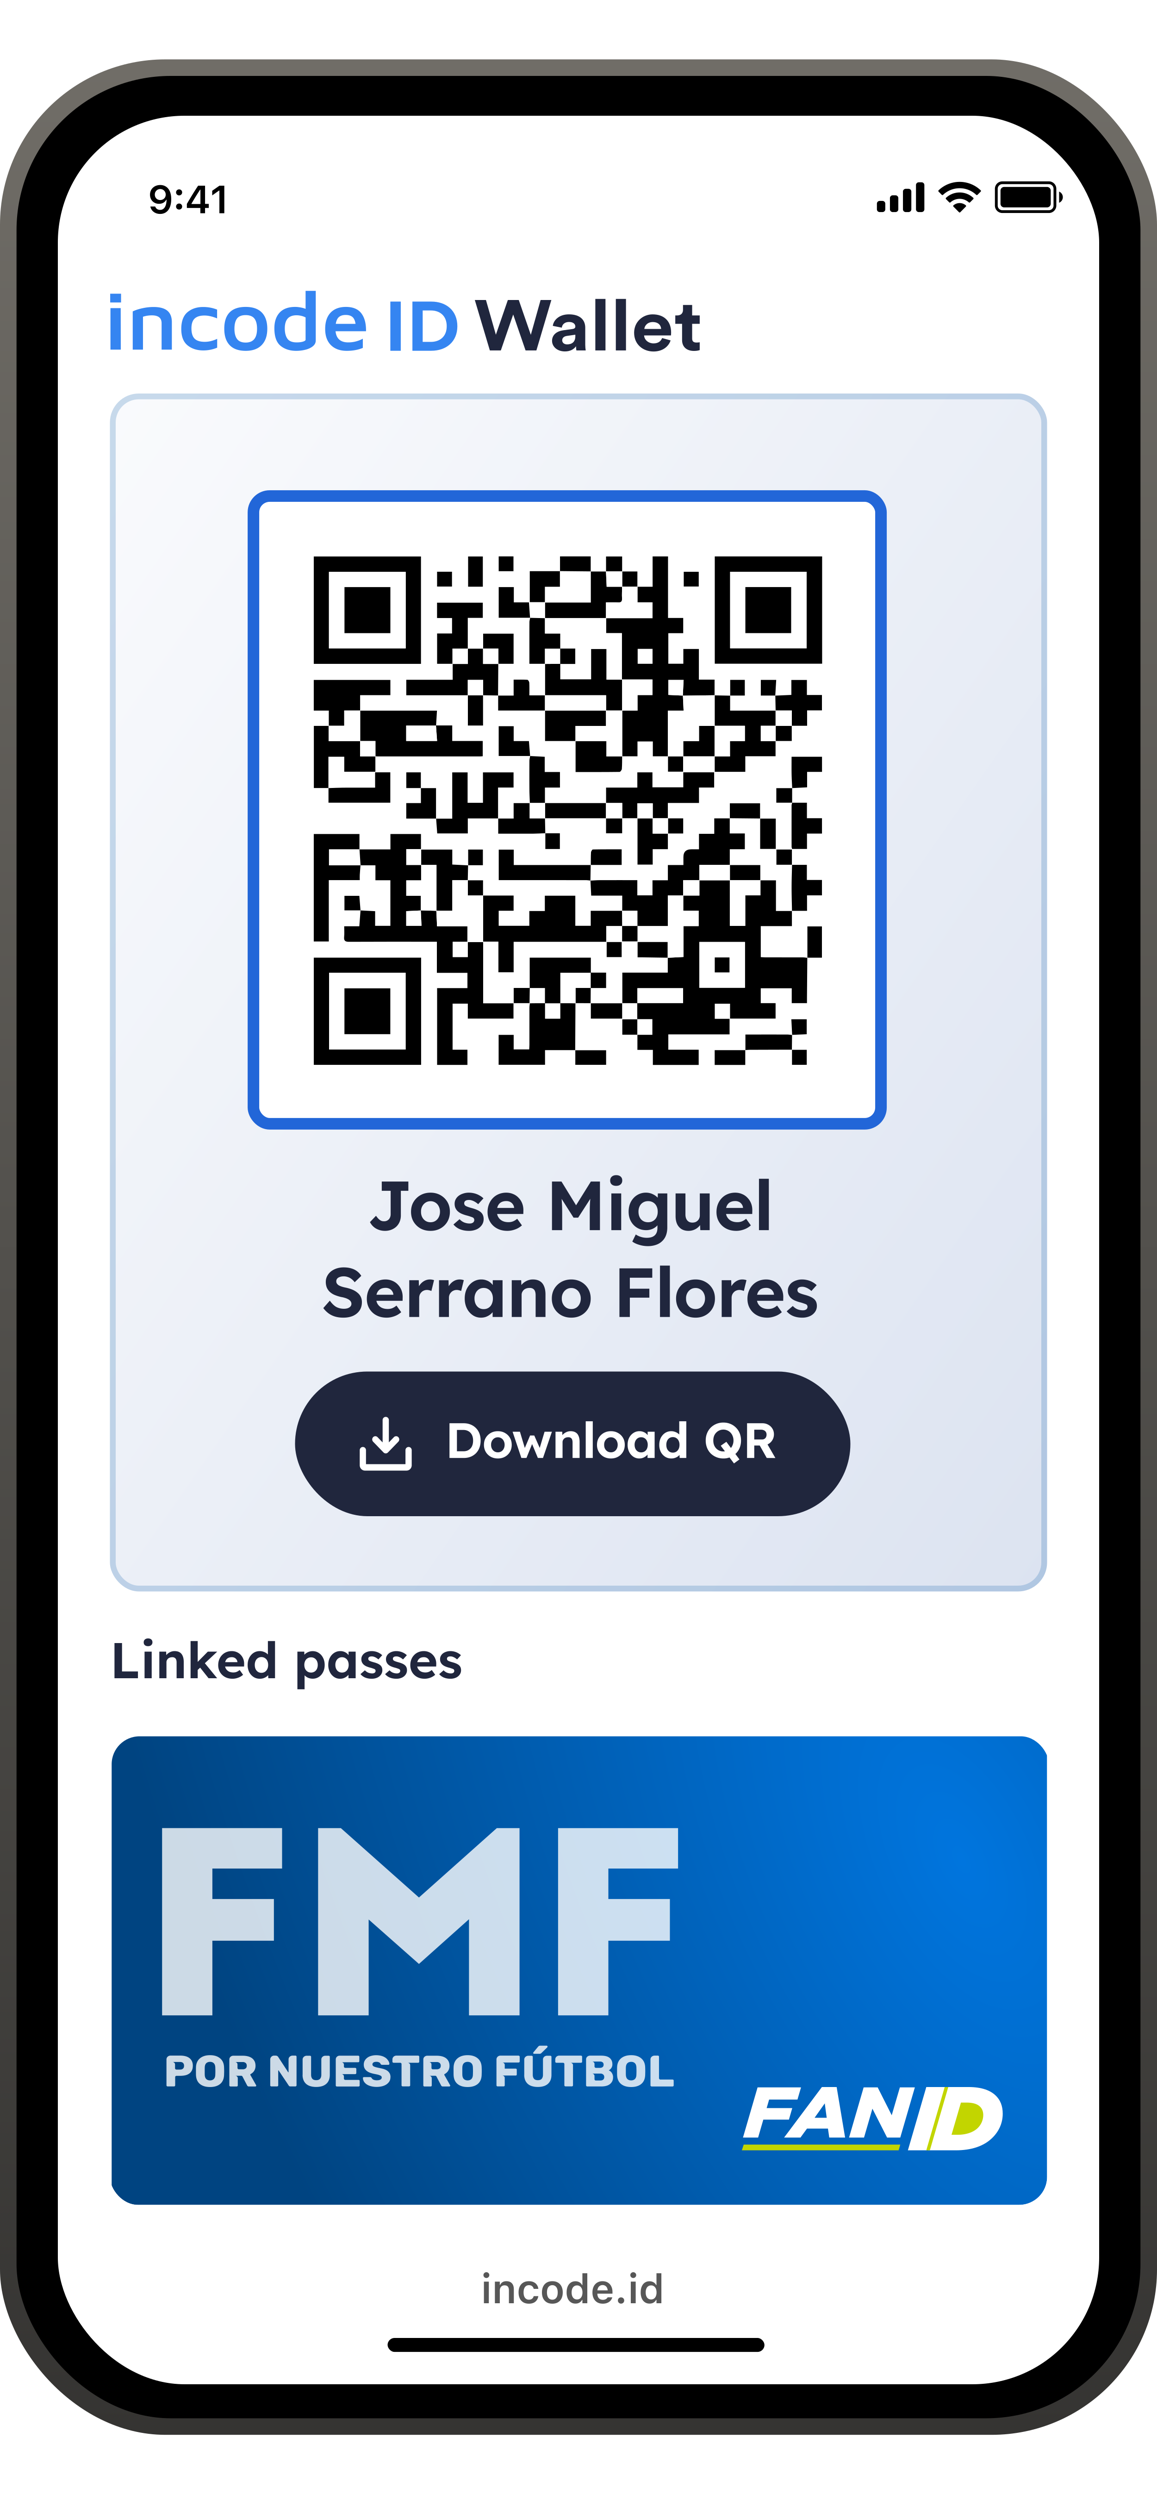
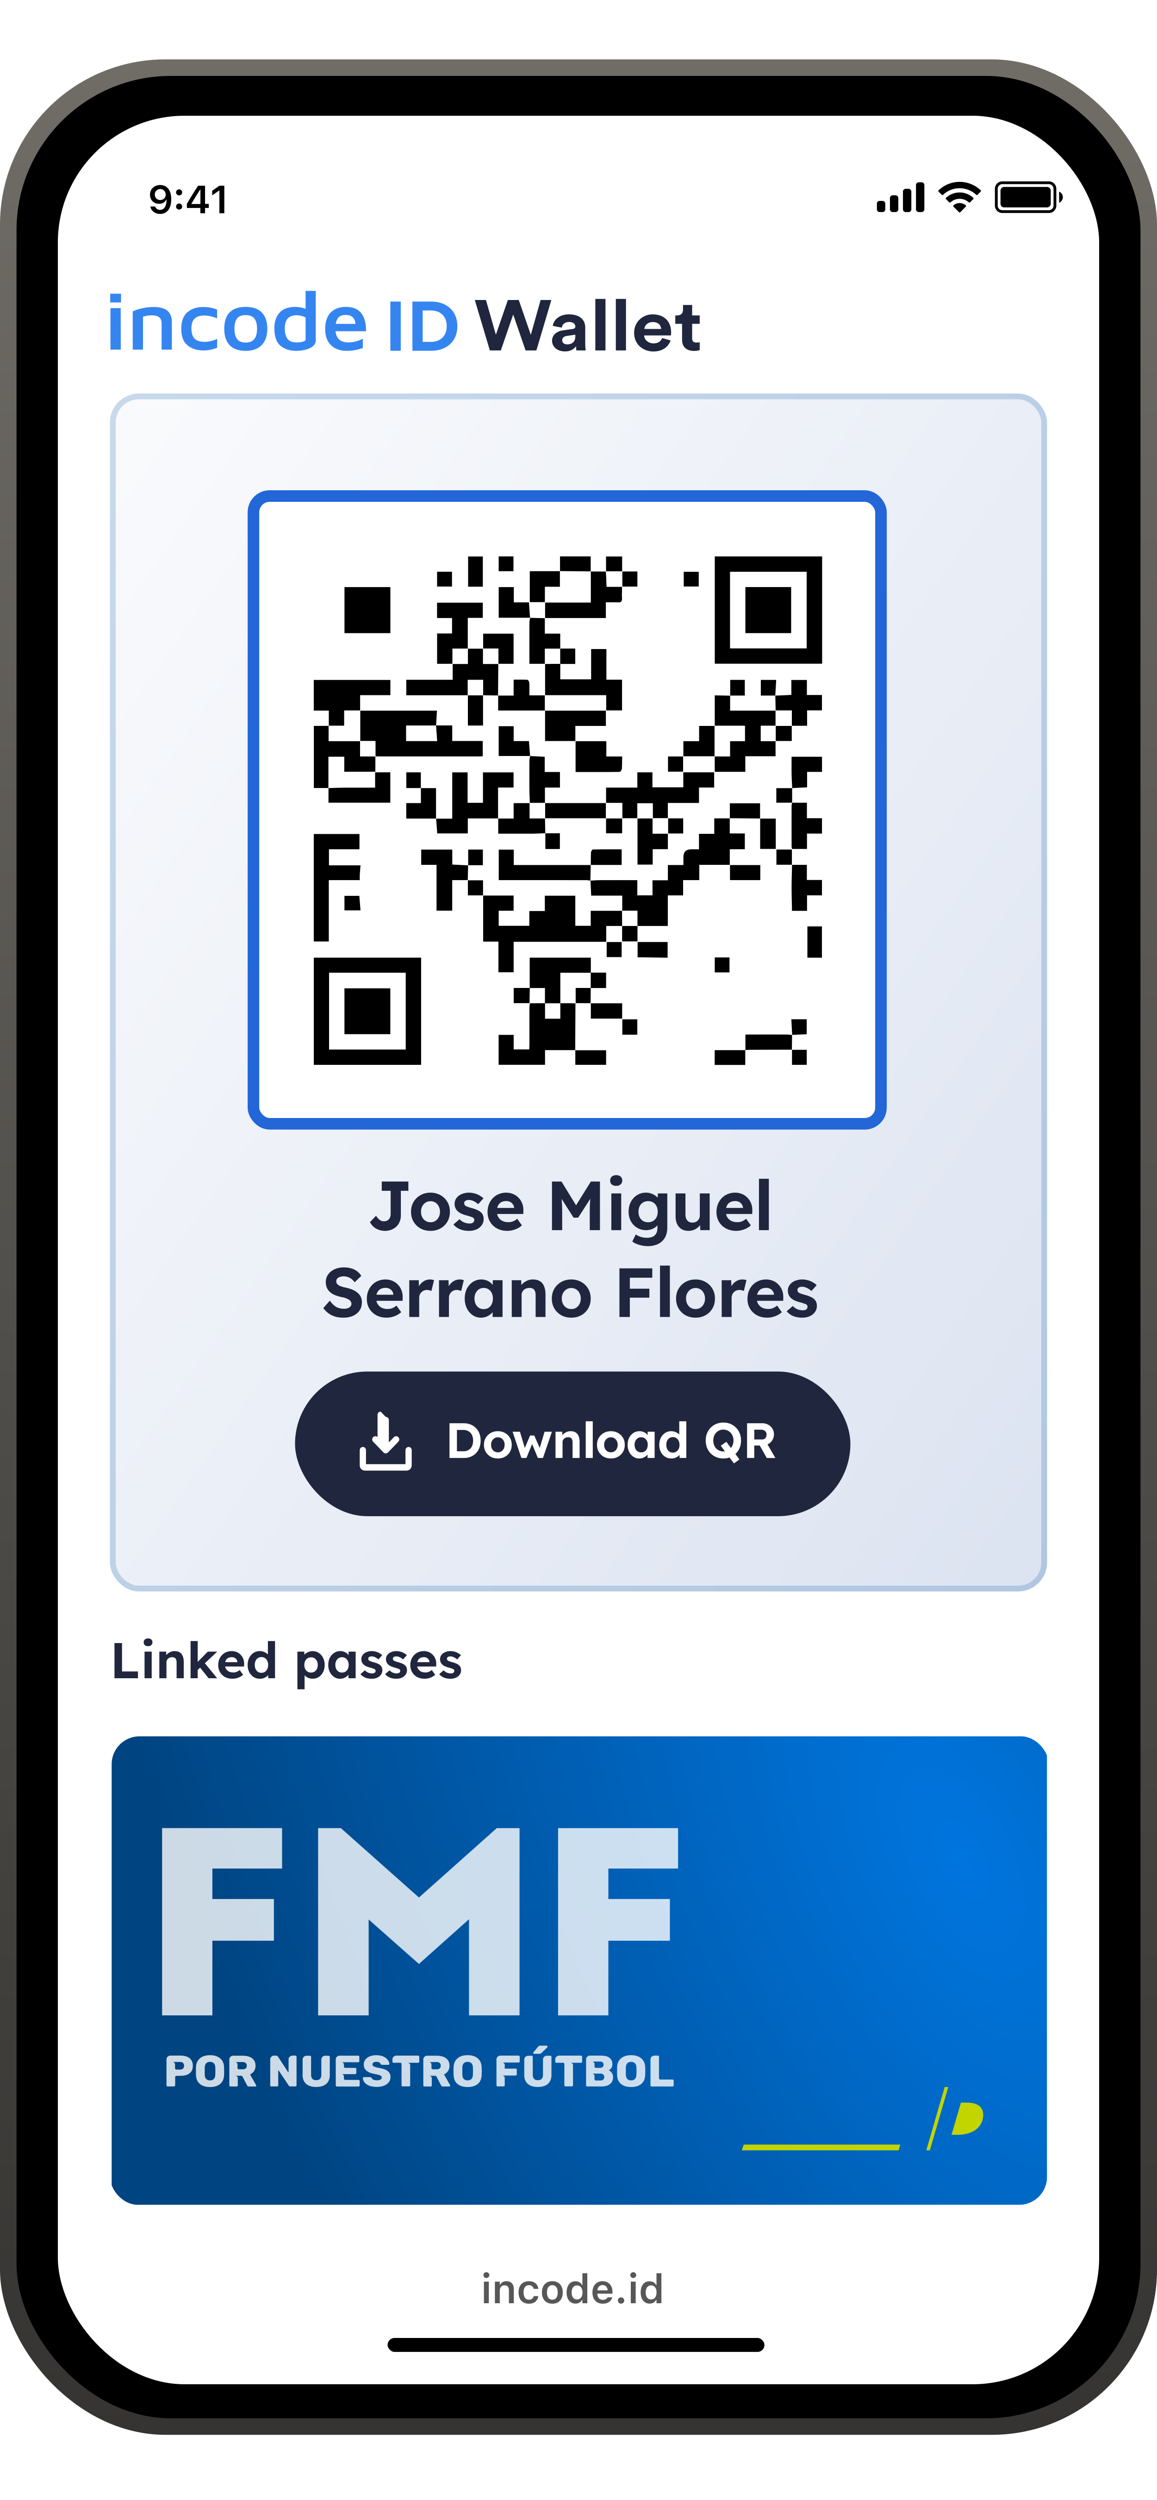
<svg xmlns="http://www.w3.org/2000/svg" width="200" height="432" fill="none">
  <g clip-path="url(#a)">
    <rect width="200" height="410.476" y="10.262" fill="url(#b)" rx="28.571" />
    <rect width="194.286" height="404.762" x="2.857" y="13.119" fill="#000" rx="26.667" />
    <rect width="180" height="392" x="10" y="20" fill="#fff" rx="21.905" />
    <rect width="162" height="207" x="19" y="68" fill="url(#c)" rx="5" />
    <rect width="108.476" height="108.476" x="43.81" y="85.715" fill="#fff" rx="2.81" />
    <path fill="#fff" d="M107.539 98.75v-2.589h-2.779v2.595h-2.653v-2.612h-5.304V98.7h-5.228v5.348h2.61v-2.656h2.597v-2.704c1.78.018 3.56.033 5.342.05v5.386H94.22v2.7c-.865-.02-1.73-.041-2.6-.058-.062-.862-.124-1.721-.191-2.674h-2.615v-2.639H86.2v5.298h5.445c-.047.255-.13.513-.132.768-.012 1.856-.006 3.712-.006 5.568v1.621h2.712v5.459h-2.718c0-.835.023-1.516-.015-2.19-.011-.182-.202-.495-.325-.504-.762-.047-1.528-.024-2.38-.024v2.756h-2.698c.015-1.832.026-3.662.041-5.494h2.644v-5.207h-5.26v2.598h-2.655v-5.331h2.594v-2.624h-7.904v2.651h2.592v2.674h-2.58v5.236h2.685v2.759H70.22v2.674H80.87v5.233h2.618v-5.233c.871.014 1.742.029 2.618.041v2.6h8.107v5.269h5.274v5.356c2.598 0 5.099.009 7.603-.023.14 0 .378-.323.393-.51.055-.724.041-1.457.052-2.185h2.651v-2.565h2.653v2.563h2.624v2.659h2.609v-2.662h5.462v2.685h5.286v-2.694h5.231v-2.63h2.803v-2.633h2.653v-2.659h2.565v-2.656h-2.603v-2.598h-2.683v2.583c-.991.044-1.888.085-2.785.123l.158-2.715h-2.659v2.703h2.51l.056 2.604h-7.875v-2.606h2.539v-2.707h-2.522v2.727l-2.706-.053v-2.718h-2.712v-5.294h-2.685v2.547h-2.598v-5.277h2.574v-2.633h-2.624V96.149h-2.665v5.24h-2.63v-2.642h-2.638l.014.003Zm23.848 42.708v-2.641h-5.222v2.591h-2.694v2.674h-2.642v2.674h-1.316c-.917 0-1.375.446-1.375 1.337v1.378h-2.686v2.636h-2.659v2.603h-2.624v-2.624c-2.225 0-4.368-.006-6.514.003-.534 0-1.065.053-1.598.079.017-.903.032-1.809.05-2.712h5.353v-2.694c-1.686 0-3.333-.012-4.978.023-.115 0-.311.323-.32.505-.044.727-.029 1.457-.035 2.187H88.811v-2.659h-2.595v5.265h.856c4.735 0 9.473 0 14.208.003.264 0 .525.05.788.076.044.839.085 1.68.132 2.601h5.363v2.627h-5.451v2.592h-2.665v-5.199H94.18v2.642h-2.68v2.557h-5.295v-2.601h2.577v-2.624h-5.286v-2.639h-2.639c.018-.867.039-1.735.053-2.606h2.557v-2.706h-2.54v2.726l-2.746-.137v-2.583h-5.371v2.665h-2.592v-2.759h2.548v-2.604h-5.278v2.663H62.14c.064.979.126 1.864.184 2.75h-5.459v-2.783h5.272v-2.633h-7.899v18.574h2.598V152.08h5.353c0-.355-.014-.639.003-.923.033-.549.083-1.094.126-1.639h2.578v2.583h2.582v7.878h-2.635v-2.534l-2.525-.129c-.067-.847-.137-1.697-.205-2.521h-2.571v2.513h2.782c-.07.888-.137 1.776-.214 2.747H59.5c0 .662.048 1.249-.01 1.823-.068.684.181.862.852.859 4.738-.026 9.479-.014 14.217-.014h.962v5.377h5.28v2.641h-5.24v13.267h5.24v-2.624h-2.566v-7.963h2.633v2.586h7.893v-2.671h2.823c-.026.264-.073.531-.073.795-.006 2.125 0 4.251-.003 6.373 0 .285-.026.566-.038.827h-2.683v-2.515h-2.6v5.171h8.018v-2.533h5.237v2.539h5.324v-2.521h-5.348l.044-8.136c.888 0 1.774 0 2.662.003v2.668h5.412v-2.668c.88 0 1.756 0 2.636.003l-.023-.021v2.777h2.612v2.712h-2.607v-2.677h-2.591v2.656h2.609v2.624h2.671v2.604h7.922v-2.63h-5.251v-2.65h10.59v-2.689h-2.56v-2.615h2.642v2.571h7.872v-2.665h-2.566v-2.571h5.357v2.568h2.633v-.894c.017-2.316.038-4.632.055-6.954h2.531v-5.407h-2.513v5.427c-.264-.026-.525-.079-.789-.079-2.169-.006-4.342 0-6.511-.006-.255 0-.51-.026-.76-.038v-5.359h5.383v-2.636h2.618v-2.677h2.58v-2.659h-2.612v-2.61h-2.58v-2.65h-2.677v2.63h2.703c-.029 1.281-.079 2.562-.079 3.847 0 1.38.047 2.758.071 4.139h-2.78v-5.298h-2.706v-2.641h-5.271v-2.733h2.597v-2.723h-2.606v-2.636l5.26.05v5.254h2.694v-5.234h-2.712l.009.009Zm-58.643-5.268v-2.73h-2.51v2.715h2.522v2.601h-2.53v2.673h5.16l.193 2.566h5.286v-2.592h5.257v2.636c2.135 0 4.128.006 6.122-.003.677-.003 1.354-.05 2.029-.076v2.729h2.51v-2.718H94.26c-.02-.865-.038-1.732-.059-2.597h10.564v2.6h2.782v-2.6h2.653v8.009h2.624v-2.665h2.624v-2.712h2.648v-2.612h-2.648v-2.662h5.383v-2.662h2.621v-2.633h-5.336v2.592h-5.333v-2.583h-2.612v2.633h-5.4v2.677h-10.57v-2.683H96.8v-2.689h-2.633v-2.629c-.891-.047-1.71-.088-2.527-.129-.068-.833-.138-1.669-.211-2.583h-2.633v-2.575h-2.592v5.149h5.442c-.044.281-.124.566-.126.847-.012 1.68-.015 3.363 0 5.043.005.75.05 1.501.076 2.251h-2.809v2.665h-2.691v-5.362h2.676v-2.615h-5.289v5.26H80.83v-5.263h-2.656v7.998H75.37v-5.271h-2.627Zm64.19-.003 2.58-.135v-2.665h2.577v-2.615h-5.26c0 1.043-.014 2.037.003 3.034.015.797.068 1.592.103 2.389h-2.741v2.51h2.747c-.035.161-.106.326-.106.487-.006 2.369-.006 4.738 0 7.107 0 .137.053.275.079.407h2.58v-2.656h2.592v-2.656h-2.603v-2.677h-2.557c0-.842.003-1.686.006-2.527v-.003Zm-8.104 45.262c.291-.015.581-.042.868-.044 2.404-.009 4.808-.015 7.21-.018v2.612h2.547v-2.592h-2.565c.009-.859.02-1.715.026-2.577.839-.035 1.674-.073 2.53-.111v-2.589h-2.656c.05.944.094 1.83.141 2.718-.287-.026-.578-.076-.865-.076-1.97-.006-3.943-.003-5.913-.003h-1.299v2.703h-5.31v2.551h5.286v-2.574Zm-72.047-45.28v2.533h10.69v-5.248h-2.627v2.651c-1.918 0-3.724-.009-5.53.003-.85.005-1.7.049-2.55.076v-5.427h2.74v2.595h5.378v-2.668c.146.008.29.029.437.029h17.638c.164 0 .325-.021.49-.032v-2.636h-5.272v-2.686h-2.812l.015.012c.053-.85.102-1.7.155-2.577H62.251v-2.677h5.23v-2.627H54.238v5.298h2.598v2.642h-2.583v10.739h2.533-.003Zm15.987-21.455V96.158H54.239v18.556H72.77Zm.024 50.768h-18.55v18.526h18.553v-18.526h-.003Zm69.32-69.33h-18.558v18.538h18.558V96.152Zm-58.654 5.231v-5.222h-2.539v5.222h2.539Zm37.325-2.58h-2.589v2.542h2.589v-2.542Zm-42.652 2.55v-2.562h-2.574v2.562h2.574Zm8.071-5.21v2.563h2.554v-2.562h-2.554Z" />
-     <path fill="#000" d="M131.425 152.121h2.706v5.298h2.779l-.02-.021v2.633h-5.383v5.36c.246.011.504.038.759.038 2.17.003 4.342 0 6.512.006.264 0 .525.052.789.079l-.015-.018c-.021 2.316-.038 4.633-.059 6.952v.894h-2.633v-2.568h-5.356v2.571h2.565v2.665h-7.872v-2.571h-2.641v2.615h2.559v2.688h-10.59v2.651h5.251v2.63h-7.922v-2.604h-2.67v-2.624l-.021.021h2.606v-2.712h-2.612v-2.777h7.922v-2.568h-7.901v2.589c-.88 0-1.756 0-2.636-.003l.015.02v-5.312h7.857v-2.563l-.015.018c.889-.044 1.777-.091 2.75-.138v-5.339h2.616v-2.671h-2.657v-2.627l-.02.021h2.811v-2.656l-.017.017h5.295l-.021-.02v7.898h2.671v-5.271h2.624v-2.627l-.026.026Zm-2.651 10.654h-7.892v7.911h7.892v-7.911ZM62.321 157.322c.818.041 1.636.085 2.525.129v2.533h2.635v-7.878h-2.583v-2.582h-2.577l.006.005c-.058-.885-.117-1.77-.185-2.75h5.348v-2.662h5.277v2.604H70.22v2.759h2.591l-.017-.021v2.668h-2.569v2.665h2.525v2.539l-2.533.114v2.536h2.641l-.126-2.668c.903.027 1.81.053 2.712.077l-.023-.024.123 2.697h5.248v2.677h-2.54v2.639h2.601v-2.592h2.666v10.581h5.268l-.026-.026v2.671h-7.893v-2.586h-2.633v7.963h2.566v2.624h-5.24v-13.267h5.24v-2.641h-5.28v-5.377h-.962c-4.738 0-9.479-.012-14.217.014-.668.003-.92-.173-.853-.859.059-.574.012-1.161.012-1.823h2.61c.075-.971.143-1.859.213-2.748l-.006.006.003.003ZM110.181 101.392h2.63v-5.243h2.665v10.634h2.624v2.633h-2.574v5.277h2.597v-2.547h2.686v5.294h2.712v2.718l.02-.02c-1.835.023-3.67.05-5.506.073.047-.906.094-1.809.138-2.718h-2.642v2.589c.877.041 1.695.076 2.516.114.038.836.076 1.669.12 2.598h-2.712v7.913l.018-.02h-2.624v-2.563h-2.654v2.565h-2.65l.015.021v-7.934l-.018.018h2.659v-2.688h2.583v-2.692h-5.289v-8.004h-2.726v-2.615l-.024.023h8.045v-2.741h-2.595v-2.709l-.017.021.003.003Zm2.618 10.745h-2.565v2.545h2.565v-2.545ZM72.77 114.714H54.239V96.158h18.53v18.556h.002Zm-15.908-2.677h13.27V98.82h-13.27v13.217Z" />
    <path fill="#000" d="M72.794 165.481v18.527h-18.55v-18.527h18.553-.003Zm-15.896 2.616v13.263h13.216v-13.263H56.897ZM142.115 96.152v18.538h-18.559V96.152h18.559Zm-15.903 2.65v13.223h13.229V98.803h-13.229ZM83.495 154.754h5.286v2.624h-2.577v2.6H91.5v-2.556h2.68v-2.642h5.268v5.198h2.665v-2.591h5.451l-.021-.018c.006.886.015 1.771.021 2.656h-2.768v2.736H88.793v5.265h-2.65v-5.312h-2.627v-7.984l-.02.024Z" />
    <path fill="#000" d="M126.145 141.388v2.635h2.606v2.724h-2.598v2.733l.024-.024h-5.295v2.659l.018-.017h-2.812v2.656l.02-.021h-2.67v5.295h-5.26v-2.656h-2.639l.021.018v-2.627h-5.363c-.047-.921-.091-1.759-.132-2.601l-.011.012c.533-.029 1.064-.079 1.598-.082 2.143-.009 4.289-.003 6.514-.003v2.624h2.624v-2.604h2.659v-2.635h2.686v-1.378c0-.892.458-1.337 1.375-1.337h1.316v-2.674h2.642v-2.674h2.694l-.02-.02.003-.003ZM62.251 122.798h13.284c-.053.876-.105 1.727-.155 2.577h-5.166v2.665h5.342c-.068-.924-.13-1.803-.194-2.683h2.812v2.686h5.271v2.636c-.164.011-.325.032-.49.032H65.319c-.147 0-.29-.018-.437-.029l.017.02v-2.656h-2.656l.018.017v-5.292l-.012.018.003.009ZM99.447 181.463h-5.233v2.533h-8.019v-5.172h2.6v2.516h2.683c.012-.261.039-.545.039-.827 0-2.126 0-4.251.002-6.374 0-.264.047-.53.074-.794l-.03.026 2.663-.026v2.677h2.612v-2.674c.885.008 1.77.014 2.66.023l-.024-.026-.044 8.136.02-.018h-.003ZM110.201 141.388h-2.653l.015.023v-2.659h-2.815l.021.02v-2.676h5.4v-2.633h2.612v2.583h5.333v-2.592h5.336v2.633h-2.621v2.662h-5.383v2.662l.024-.02h-2.659l.02.02v-2.6h-2.659v2.6l.023-.023h.006ZM62.318 149.524c-.043.545-.093 1.09-.126 1.638-.017.285-.003.572-.003.924h-5.353v10.604h-2.598v-18.573h7.899v2.633h-5.272v2.782h5.462l-.006-.006-.003-.002ZM123.518 120.158l2.706.053-.015-.018v2.604h7.875l-.012-.018v2.657l.021-.021h-2.583v2.659h2.583l-.03-.026v2.63h-5.23v2.694h-5.286v-2.686l-.026.027h2.665v-2.642h2.577v-2.653h-5.242l.02.02v-5.297l-.02.02-.003-.003ZM75.371 141.464h2.803v-7.998h2.656v5.262h2.654v-5.259h5.289v2.615h-2.677v5.362l.023-.02h-5.254v2.592H75.58l-.193-2.566-.015.015v-.003ZM94.226 120.164v-5.459l-.027.026c.889-.008 1.774-.017 2.662-.023v2.668h5.31v-5.239h2.671v5.309h2.7v5.351l.018-.018h-2.809l.018.018v-2.659h-10.57l.027.026ZM86.113 120.182l-2.615-.044.02.02v-2.671H80.86v2.671l.02-.02H70.23v-2.674h8.021v-2.759l-.026.026h2.659v-2.659l-.018.021h2.657l-.021-.024v2.66h2.66l-.027-.027c-.015 1.833-.027 3.662-.041 5.494l.023-.02-.003.006Z" />
    <path fill="#000" d="M56.836 125.433v-2.642h-2.598v-5.298h13.243v2.627h-5.23v2.677l.012-.018h-2.76v2.636h-2.688l.02.021v-.003Z" />
    <path fill="#000" d="M56.78 136.172h-2.527v-10.739h2.586l-.02-.021v2.656h5.447l-.018-.017v2.656h2.656l-.017-.021v2.668H59.51v-2.594h-2.741v5.427l.017-.015h-.006ZM78.247 114.705H75.56v-5.236h2.58v-2.674H75.55v-2.65h7.905v2.624h-2.595v5.33l.017-.021h-2.659v2.659l.027-.026.003-.006ZM102.109 98.756h2.654l-.015-.024.117 2.66h2.695l-.018-.018c-.009.68-.059 1.36-.018 2.038.033.563-.184.721-.715.689-.642-.038-1.29-.009-2.061-.009v2.726l.023-.023H94.199l.027.026v-2.7h7.904v-5.386l-.021.02ZM102.106 149.459l-.049 2.712.008-.009c-.263-.023-.524-.073-.788-.073-4.735-.006-9.473-.003-14.208-.003h-.856v-5.266h2.595v2.659h13.316l-.021-.017.003-.003ZM72.811 149.478v-2.666h5.371v2.583c.97.05 1.859.094 2.747.138l-.014-.017-.056 2.603.02-.023h-2.688v5.274h-2.762l.024.024v-7.934h-2.657l.018.02-.003-.002ZM99.494 128.048H94.22v-5.269l-.02.018h10.569l-.018-.018v2.668h-5.277v2.627l.02-.023v-.003ZM134.011 120.205c.897-.041 1.797-.079 2.785-.123v-2.583h2.683v2.598h2.603v2.656h-2.565v2.659h-2.654l.015.021v-2.657h-2.812l.012.018c-.017-.868-.038-1.736-.056-2.604l-.014.012.003.003Z" />
    <path fill="#000" d="M56.762 136.187c.85-.027 1.7-.071 2.55-.077 1.807-.011 3.613-.003 5.53-.003v-2.65h2.627v5.248H56.783v-2.533l-.018.018-.003-.003ZM107.545 130.689c-.012.73.003 1.46-.053 2.185-.014.187-.255.507-.393.51-2.501.032-5.004.023-7.602.023v-5.356l-.02.023h5.353v2.639h2.733l-.015-.021-.003-.003ZM86.096 141.443h2.691v-2.665h2.809l-.032-.023v2.659h2.659l-.02-.02c.02.864.037 1.732.058 2.597l.014-.015c-.677.027-1.351.074-2.028.08-1.994.011-3.985.003-6.122.003v-2.636l-.026.02h-.003ZM94.22 122.779h-8.107v-2.6l-.023.02h2.697v-2.756c.853 0 1.618-.023 2.38.024.124.009.314.322.326.504.038.677.015 1.355.015 2.19h2.718l-.027-.026v2.659l.02-.018v.003ZM115.449 144.023v2.712h-2.624v2.665h-2.624v-8.012l-.023.023h2.659l-.021-.02v2.659h2.66l-.027-.027Z" />
    <path fill="#000" d="M91.593 138.778c-.027-.75-.07-1.501-.077-2.251a413.53 413.53 0 0 1 0-5.043c0-.284.083-.566.127-.847l-.006.006c.815.041 1.633.082 2.524.129v2.629h2.633v2.689h-2.598v2.683l.02-.021h-2.658l.032.024.003.002ZM136.931 138.711h2.553v2.677h2.604v2.656h-2.592v2.656h-2.58c-.026-.132-.079-.27-.079-.407-.006-2.369-.006-4.738 0-7.107 0-.161.067-.326.105-.487l-.011.009v.003ZM94.226 114.705h-2.712v-1.621c0-1.856-.006-3.712.005-5.568 0-.255.086-.513.132-.768l-.02.015 2.595.061-.027-.026v2.674h2.66v2.621h-2.66v2.638l.027-.026ZM136.907 157.417c-.026-1.381-.073-2.759-.07-4.14 0-1.281.05-2.562.079-3.846l-.02.017h2.577v2.61h2.612v2.659h-2.58v2.677h-2.618l.023.023h-.003ZM104.763 141.391H94.199l.02.02v-2.659l-.02.02h10.57l-.021-.02v2.659l.015-.02ZM91.651 106.748h-5.444v-5.298h2.612v2.639h2.615c.068.95.13 1.812.194 2.671l.023-.015v.003ZM136.91 181.384c-2.404.006-4.808.012-7.212.021-.29 0-.581.029-.868.044l.024.021v-2.704h1.298c1.971 0 3.944-.003 5.914.003.287 0 .577.05.865.077l-.015-.015-.029 2.574.02-.023.003.002ZM136.94 136.192c-.035-.797-.088-1.592-.103-2.389-.017-.994-.003-1.991-.003-3.034h5.26v2.615h-2.577v2.665l-2.58.135.006.008h-.003Z" />
    <path fill="#000" d="M91.645 130.635h-5.441v-5.149h2.591v2.574h2.633c.076.915.144 1.751.211 2.583l.006-.008ZM123.544 130.684h-5.462l.029.026v-2.645h2.721v-2.632h2.706l-.02-.021v5.298l.026-.026ZM96.785 98.686v2.706h-2.597v2.656h-2.61V98.7h5.228l-.02-.017v.002ZM75.386 141.449h-5.16v-2.674h2.53v-2.6l-.015.014h2.63v5.272l.015-.012ZM83.519 112.096v-2.598h5.26v5.207h-2.645l.026.026v-2.659h-2.659l.02.024h-.002ZM107.545 173.348v2.668h-5.412v-2.668l-.021.02h5.448l-.015-.02ZM139.567 165.511v-5.427h2.512v5.406h-2.527l.015.018v.003ZM102.127 149.48c.006-.73-.009-1.46.035-2.187.012-.182.205-.502.32-.505 1.647-.032 3.292-.023 4.978-.023v2.694h-5.354l.018.018.003.003ZM131.387 141.458h2.712v5.233h-2.695v-5.253l-.017.02ZM131.404 141.437l-5.259-.052.02.02v-2.592h5.222v2.642l.017-.02v.002ZM99.426 181.48h5.348v2.522H99.45v-2.539l-.02.017h-.004Z" />
    <path fill="#000" d="M102.13 98.735c-1.78-.017-3.56-.032-5.342-.05 0 0 .02.018.018.015v-2.556h5.303v2.612l.021-.02ZM126.153 149.48h5.272v2.641l.026-.026h-5.298l.021.02v-2.659l-.024.024h.003ZM128.827 181.448v2.571h-5.286v-2.55h5.31l-.024-.021ZM83.498 120.138v5.233H80.88v-5.233l-.02.02h2.659l-.021-.02ZM83.46 101.383h-2.54v-5.222h2.54v5.222ZM91.59 173.342h-2.823l.026.026v-2.659h2.797c-.009.888-.02 1.774-.03 2.662l.03-.026v-.003ZM107.545 141.391v2.6h-2.782v-2.6l-.015.02h2.815l-.015-.02h-.003ZM104.763 98.753V96.16h2.779v2.589l.021-.018h-2.815l.015.024v-.003ZM136.942 138.702h-2.747v-2.51h2.742l-.006-.008c0 .844-.003 1.685-.003 2.527l.012-.012.002.003ZM136.863 125.412v2.633h-2.802l.029.026v-2.659l-.021.021h2.815l-.015-.021h-.006ZM62.324 157.314h-2.782v-2.512h2.571c.068.824.135 1.671.205 2.518l.006-.009v.003ZM136.916 149.43h-2.703v-2.63h2.677v2.647l.023-.017h.003ZM120.783 98.806v2.542h-2.589v-2.542h2.589ZM78.13 101.356h-2.574v-2.562h2.574v2.562ZM80.856 152.115h2.64v2.639l.02-.024h-2.639v-2.635l-.02.023v-.003ZM80.93 149.529v-2.726h2.539v2.706h-2.554l.015.017v.003ZM94.258 143.991h2.521v2.718h-2.51v-2.73l-.011.015v-.003Z" />
    <path fill="#000" d="M107.539 98.75h2.639v2.642l.017-.021h-2.659l.018.018v-2.66l-.021.018.006.003ZM115.449 141.414h2.648v2.612h-2.648l.027.027v-2.659l-.024.02h-.003ZM102.133 173.348c-.889 0-1.774 0-2.662-.003l.023.026v-2.656h2.639l-.021 2.656.021-.02v-.003ZM126.224 120.211v-2.727h2.521v2.706h-2.539l.018.021ZM86.204 96.144h2.554v2.562h-2.554v-2.562ZM72.756 136.175h-2.522v-2.715h2.51v2.73l.012-.015ZM110.184 178.795h-2.61v-2.656h2.592v2.676l.018-.02ZM136.934 178.845c-.047-.886-.091-1.771-.141-2.718h2.656v2.589c-.856.038-1.694.073-2.53.111l.015.015v.003ZM134.025 120.193h-2.509v-2.703h2.659c-.053.906-.106 1.812-.161 2.718l.014-.012-.003-.003ZM118.082 130.684v2.662h-2.609v-2.659l-.018.02h2.659l-.029-.026-.003.003ZM136.89 181.407h2.565v2.592h-2.548v-2.612l-.02.02h.003Z" />
    <path fill="#fff" d="m102.112 173.368.021-2.656-.021.02h2.66v-2.659h-2.66l.021.021v-2.607h-10.57v5.245l.03-.02h-2.797v2.659h-5.269V162.79h-2.665v2.592h-2.6v-2.639H80.8v-2.677h-5.248c-.044-.958-.082-1.829-.123-2.697h2.761v-5.274h2.689v2.635h2.639v7.984h2.627v5.312h2.65v-5.265h16.002v-2.736h2.768l-.021-.017v2.659h2.656v-2.662l-.017.02h5.26v-5.295h2.67v2.627h2.657v2.671h-2.616v5.339c-.973.05-1.861.094-2.75.138v-2.73h-5.189v2.645c.349 0 .66-.003.97 0 1.411.02 2.821.044 4.231.067v2.563h-7.857v5.312h-5.448v.006Zm2.756-7.98h2.589v-2.601h-2.589v2.601ZM128.774 162.772v7.911h-7.892v-7.911h7.892Zm-5.221 2.671v2.586h2.548v-2.586h-2.548ZM126.156 152.095h5.298v2.627h-2.624v5.271h-2.671v-7.898h-.003Z" />
    <path fill="#fff" d="M110.181 173.351v-2.589h7.901v2.568h-7.922l.021.021ZM126.177 149.456v2.659h-5.295v-2.659h5.295Z" />
    <path fill="#fff" d="M118.091 154.754v-2.656h2.811v2.656h-2.811ZM72.794 149.456h2.656v7.934c-.903-.027-1.809-.053-2.712-.077l.015.015v-2.539h-2.525v-2.665h2.569v-2.668h-.003Z" />
    <path fill="#fff" d="m72.738 157.313.126 2.668h-2.641v-2.536l2.533-.114-.015-.018h-.003ZM96.858 112.093v-2.621H94.2v-2.674h10.572v2.615h2.727v8.004h5.289v2.691h-2.583v2.689h-2.659v-5.351h-2.7v-5.309h-2.671v5.239h-5.31v-2.668l-.023.023h2.6v-2.659h-2.6l.02.021h-.003ZM118.111 130.71h-2.659v-7.913h2.712c-.044-.927-.082-1.762-.12-2.598l-.015.012 5.506-.073v5.298h-2.706v2.632h-2.721v2.645l.003-.003Z" />
    <path fill="#fff" d="M107.56 130.71h-2.733v-2.639h-5.353v-2.627h5.277v-2.668h2.809v7.934ZM107.539 101.371h2.659v2.709h2.595v2.741h-8.045v-2.726c.771 0 1.416-.03 2.061.009.528.029.748-.126.716-.689-.039-.678.008-1.358.017-2.038l-.003-.006ZM118.044 120.199c-.821-.038-1.639-.073-2.516-.114v-2.589h2.642l-.138 2.718.012-.012v-.003ZM112.799 112.137v2.545h-2.566v-2.545h2.566ZM56.862 112.034V98.82h13.27v13.217h-13.27v-.003Zm10.62-2.624v-7.957h-7.934v7.957h7.933ZM56.897 168.097h13.217v13.263H56.897v-13.263Zm2.642 10.607h7.93v-7.922h-7.93v7.922ZM126.212 98.803h13.229v13.222h-13.229V98.803Zm2.633 10.601h7.916v-7.957h-7.916v7.957ZM107.539 157.369h2.639v2.656l.017-.02h-2.656l.021.017c-.006-.885-.015-1.77-.021-2.656v.003ZM62.263 128.071h-5.448v-2.656h2.689v-2.636h2.759v5.292ZM75.365 125.359c.065.88.126 1.759.194 2.683h-5.342v-2.665h5.166l-.018-.015v-.003Z" />
    <path fill="#fff" d="M64.901 130.71h-2.656v-2.656h2.656v2.656ZM102.133 170.712h-2.639v2.656c-.885-.009-1.77-.015-2.659-.023l.02.02v-5.277h5.275l-.021-.021v2.66l.021-.021.003.006ZM96.838 173.348v2.674h-2.612v-2.677l-.027.026h2.66l-.021-.023ZM91.56 173.368c.01-.888.021-1.774.03-2.662l-.03.021h2.636v2.638l.027-.026-2.662.026v.003ZM107.563 141.414h-2.815v-2.659h2.815v2.659ZM115.473 141.391v2.659h-2.66v-2.659h2.66Z" />
    <path fill="#fff" d="M112.837 141.414h-2.659v-2.601h2.659v2.601ZM123.518 130.71v-5.298h5.242v2.653h-2.577v2.642h-2.665v.003ZM136.881 125.436h-2.815v-2.657h2.812v2.657h.003Z" />
    <path fill="#fff" d="M134.09 125.412v2.659h-2.583v-2.659h2.583ZM94.2 122.797v-2.659h10.569v2.659h-10.57ZM94.2 114.731v-2.638h2.658l-.02-.021v2.659l.023-.023c-.888.009-1.773.018-2.662.023ZM83.519 120.158h-2.66v-2.671h2.66v2.671ZM78.22 114.731v-2.659h2.66v2.659h-2.66ZM83.495 112.072h2.66v2.659h-2.66v-2.659ZM107.563 98.732v2.66h-2.695l-.117-2.66h2.815-.003ZM94.22 138.752v2.659h-2.66v-2.659h2.66Z" />
    <path fill="#000" d="M94.2 173.369v-2.639h-2.636v-5.245h10.569v2.607h-5.274v5.277h-2.66ZM115.417 165.493c-1.41-.023-2.821-.047-4.231-.067-.311-.006-.621 0-.97 0v-2.645h5.189v2.73l.015-.015-.003-.003ZM104.871 165.385v-2.601h2.589v2.601h-2.589ZM107.542 160.011h2.656v2.662h-2.656v-2.662Z" />
    <path fill="#000" d="M102.112 170.729v-2.659h2.659v2.659h-2.659ZM123.553 165.444h2.548v2.586h-2.548v-2.586ZM96.838 114.731v-2.659h2.6v2.659h-2.6ZM67.481 109.41h-7.933v-7.957h7.933v7.957ZM59.54 178.704v-7.922h7.93v7.922h-7.93ZM128.845 109.404v-7.957h7.916v7.957h-7.916Z" />
    <rect width="108.476" height="108.476" x="43.81" y="85.715" stroke="#2266D8" stroke-width="2" rx="2.81" />
    <rect width="96" height="25" x="51" y="237" fill="#20263D" rx="12.5" />
-     <path fill="#fff" fill-rule="evenodd" d="M66.678 244.835c.298 0 .54.249.54.557v3.855l.876-.906a.526.526 0 0 1 .762 0 .57.57 0 0 1 0 .788l-1.787 1.847a.528.528 0 0 1-.772.01l-1.797-1.857a.57.57 0 0 1 0-.788.526.526 0 0 1 .762 0l.877.906v-3.855c0-.308.242-.557.54-.557Zm-3.953 5.2c.297 0 .539.25.539.557v2.415h6.827v-2.415c0-.307.242-.557.54-.557.297 0 .538.25.538.557v2.6a.944.944 0 0 1-.263.657.884.884 0 0 1-.635.272h-7.187a.884.884 0 0 1-.635-.272.944.944 0 0 1-.264-.657v-2.6c0-.307.242-.557.54-.557Z" clip-rule="evenodd" />
+     <path fill="#fff" fill-rule="evenodd" d="M66.678 244.835c.298 0 .54.249.54.557v3.855l.876-.906a.526.526 0 0 1 .762 0 .57.57 0 0 1 0 .788l-1.787 1.847a.528.528 0 0 1-.772.01l-1.797-1.857a.57.57 0 0 1 0-.788.526.526 0 0 1 .762 0v-3.855c0-.308.242-.557.54-.557Zm-3.953 5.2c.297 0 .539.25.539.557v2.415h6.827v-2.415c0-.307.242-.557.54-.557.297 0 .538.25.538.557v2.6a.944.944 0 0 1-.263.657.884.884 0 0 1-.635.272h-7.187a.884.884 0 0 1-.635-.272.944.944 0 0 1-.264-.657v-2.6c0-.307.242-.557.54-.557Z" clip-rule="evenodd" />
    <path fill="#fff" d="M77.7 251.938v-6h2.46c.44 0 .837.075 1.191.223.36.143.669.349.926.617.263.263.463.578.6.943.137.366.206.772.206 1.217 0 .44-.069.846-.206 1.218a2.766 2.766 0 0 1-.591.951 2.729 2.729 0 0 1-.926.617c-.36.143-.76.214-1.2.214H77.7Zm1.286-.934-.137-.223h1.268c.257 0 .489-.043.694-.128.206-.092.38-.215.523-.369.149-.16.26-.354.335-.583.074-.228.111-.483.111-.763s-.037-.531-.111-.754a1.55 1.55 0 0 0-.335-.583 1.416 1.416 0 0 0-.523-.368 1.682 1.682 0 0 0-.694-.137h-1.294l.163-.206v4.114Zm7.08 1.02c-.464 0-.878-.1-1.244-.3a2.33 2.33 0 0 1-.857-.84 2.378 2.378 0 0 1-.308-1.217c0-.457.102-.86.308-1.209a2.33 2.33 0 0 1 .857-.84c.366-.205.78-.308 1.243-.308.457 0 .866.103 1.226.308.366.206.651.486.857.84.206.349.309.752.309 1.209 0 .457-.103.863-.309 1.217a2.246 2.246 0 0 1-.857.84c-.36.2-.769.3-1.226.3Zm0-1.063c.222 0 .422-.054.6-.163a1.15 1.15 0 0 0 .41-.462c.103-.2.155-.423.155-.669 0-.251-.052-.474-.154-.669a1.077 1.077 0 0 0-.412-.462 1.077 1.077 0 0 0-.6-.172c-.228 0-.431.057-.608.172a1.214 1.214 0 0 0-.42.462 1.345 1.345 0 0 0-.146.669 1.37 1.37 0 0 0 .146.669c.102.194.242.348.42.462.177.109.38.163.608.163Zm4.058.977-1.517-4.534h1.269l.925 3.086-.188-.026 1.02-2.408h.72l1.063 2.417-.206.017.926-3.086h1.268l-1.543 4.534h-.883l-1.07-2.58.136.018L91 251.938h-.875Zm5.902 0v-4.534h1.165l.035.926-.24.103c.063-.206.174-.392.334-.557.166-.172.363-.309.591-.412.229-.103.469-.154.72-.154.343 0 .629.068.858.206.234.137.408.345.522.625.12.275.18.615.18 1.02v2.777h-1.217v-2.682c0-.206-.028-.378-.086-.515a.574.574 0 0 0-.265-.3.724.724 0 0 0-.429-.085c-.137 0-.266.022-.386.068a.843.843 0 0 0-.3.18 1.06 1.06 0 0 0-.197.274.818.818 0 0 0-.068.335v2.725h-1.217Zm5.223 0v-6.342h1.217v6.342h-1.217Zm4.359.086c-.463 0-.877-.1-1.243-.3a2.325 2.325 0 0 1-.857-.84 2.376 2.376 0 0 1-.309-1.217c0-.457.103-.86.309-1.209.211-.354.497-.634.857-.84.366-.205.78-.308 1.243-.308.457 0 .866.103 1.226.308.365.206.651.486.857.84.206.349.308.752.308 1.209 0 .457-.102.863-.308 1.217a2.253 2.253 0 0 1-.857.84c-.36.2-.769.3-1.226.3Zm0-1.063c.223 0 .423-.054.6-.163a1.15 1.15 0 0 0 .411-.462c.103-.2.155-.423.155-.669a1.41 1.41 0 0 0-.155-.669 1.076 1.076 0 0 0-.411-.462 1.077 1.077 0 0 0-.6-.172c-.229 0-.431.057-.609.172a1.217 1.217 0 0 0-.42.462 1.35 1.35 0 0 0-.145.669c-.006.246.043.469.145.669.103.194.243.348.42.462.178.109.38.163.609.163Zm4.886 1.063a1.78 1.78 0 0 1-1.02-.308 2.177 2.177 0 0 1-.72-.84 2.69 2.69 0 0 1-.265-1.218c0-.457.088-.86.265-1.208.183-.354.429-.632.738-.832a1.86 1.86 0 0 1 1.054-.308c.223 0 .426.034.608.103.189.063.352.151.489.265.143.115.263.246.36.395.097.148.166.308.206.48l-.257-.043v-1.106h1.208v4.534h-1.226v-1.088l.275-.026c-.046.16-.12.312-.223.454a1.766 1.766 0 0 1-.386.386 2.008 2.008 0 0 1-.506.266 1.876 1.876 0 0 1-.6.094Zm.335-1.054c.228 0 .428-.054.6-.163.171-.109.303-.26.394-.454.097-.2.146-.432.146-.695a1.5 1.5 0 0 0-.146-.677 1.059 1.059 0 0 0-.394-.454 1.06 1.06 0 0 0-.6-.171c-.223 0-.42.057-.592.171-.165.109-.297.26-.394.454a1.5 1.5 0 0 0-.146.677c0 .263.049.495.146.695.097.194.229.345.394.454.172.109.369.163.592.163Zm5.208 1.054c-.394 0-.749-.1-1.063-.3a2.197 2.197 0 0 1-.746-.831 2.71 2.71 0 0 1-.265-1.226c0-.451.088-.854.265-1.209.183-.354.429-.634.738-.84a1.916 1.916 0 0 1 1.071-.308c.211 0 .414.034.609.103.2.063.377.151.531.265.16.115.289.243.386.386a.863.863 0 0 1 .163.437l-.309.052v-2.957h1.217v6.342h-1.148l-.052-1.045.24.025a.833.833 0 0 1-.154.412 1.491 1.491 0 0 1-.369.36 1.916 1.916 0 0 1-1.114.334Zm.274-1.011c.229 0 .429-.057.6-.172.172-.114.306-.271.403-.471.097-.2.146-.434.146-.703 0-.263-.049-.494-.146-.694a1.091 1.091 0 0 0-.403-.472 1.056 1.056 0 0 0-.6-.171 1.06 1.06 0 0 0-.6.171 1.122 1.122 0 0 0-.394.472 1.66 1.66 0 0 0-.137.694c0 .269.046.503.137.703.097.2.229.357.394.471.172.115.372.172.6.172Zm10.565 1.868-2.288-3.06.968-.677 2.263 3.043-.943.694Zm-1.834-.857c-.44 0-.846-.077-1.217-.231a3.08 3.08 0 0 1-.977-.643 2.92 2.92 0 0 1-.634-.986 3.397 3.397 0 0 1-.223-1.243c0-.451.074-.863.223-1.234a2.92 2.92 0 0 1 .634-.986c.28-.28.606-.497.977-.651a3.145 3.145 0 0 1 1.217-.232c.446 0 .852.078 1.217.232.372.154.695.371.969.651.28.28.494.609.643.986.148.377.223.789.223 1.234 0 .446-.075.857-.223 1.235a2.865 2.865 0 0 1-.643.985 2.9 2.9 0 0 1-.969.652 3.102 3.102 0 0 1-1.217.231Zm0-1.217c.252 0 .483-.046.694-.137a1.56 1.56 0 0 0 .558-.394 1.89 1.89 0 0 0 .36-.6c.091-.229.137-.48.137-.755 0-.274-.046-.525-.137-.754a1.763 1.763 0 0 0-.36-.591 1.551 1.551 0 0 0-.558-.395 1.64 1.64 0 0 0-.694-.145c-.251 0-.483.048-.694.145a1.648 1.648 0 0 0-.557.395c-.16.165-.283.362-.369.591-.08.229-.12.48-.12.754 0 .275.04.526.12.755.086.228.209.428.369.6a1.66 1.66 0 0 0 1.251.531Zm4.097 1.131v-6h2.658c.371 0 .708.086 1.011.258.303.165.54.391.711.677.178.285.266.611.266.977 0 .36-.088.688-.266.986a1.888 1.888 0 0 1-.711.694c-.303.171-.64.257-1.011.257h-1.415v2.151h-1.243Zm3.403 0-1.525-2.708 1.32-.214 1.697 2.931-1.492-.009Zm-2.16-3.197h1.355a.761.761 0 0 0 .402-.103.73.73 0 0 0 .275-.3.996.996 0 0 0 .094-.437.86.86 0 0 0-.111-.445.743.743 0 0 0-.326-.292 1.067 1.067 0 0 0-.497-.111h-1.192v1.688Z" />
    <path fill="#20263D" d="M66.544 212.692a3.18 3.18 0 0 1-.84-.108 3.18 3.18 0 0 1-.72-.3 2.752 2.752 0 0 1-.588-.468 2.927 2.927 0 0 1-.444-.636l1.044-1.092c.136.184.26.34.372.468.12.12.232.216.336.288.112.072.224.124.336.156.112.024.232.036.36.036.224 0 .42-.052.588-.156a.985.985 0 0 0 .396-.432c.096-.184.144-.396.144-.636v-4.044h-1.536v-1.596h4.596v1.596h-1.296v4.248c0 .4-.068.764-.204 1.092a2.508 2.508 0 0 1-.576.852c-.248.232-.54.412-.876.54a2.98 2.98 0 0 1-1.092.192Zm7.879 0c-.648 0-1.228-.14-1.74-.42a3.254 3.254 0 0 1-1.2-1.176c-.288-.496-.432-1.064-.432-1.704 0-.64.144-1.204.432-1.692a3.254 3.254 0 0 1 1.2-1.176c.512-.288 1.092-.432 1.74-.432.64 0 1.212.144 1.716.432.512.288.912.68 1.2 1.176.288.488.432 1.052.432 1.692 0 .64-.144 1.208-.432 1.704a3.139 3.139 0 0 1-1.2 1.176c-.504.28-1.076.42-1.716.42Zm0-1.488c.312 0 .592-.076.84-.228.248-.16.44-.376.576-.648.144-.28.216-.592.216-.936a1.97 1.97 0 0 0-.216-.936 1.516 1.516 0 0 0-.576-.648 1.516 1.516 0 0 0-.84-.24c-.32 0-.604.08-.852.24-.248.16-.444.376-.588.648a1.877 1.877 0 0 0-.204.936c-.008.344.06.656.204.936.144.272.34.488.588.648.248.152.532.228.852.228Zm6.648 1.488c-.592 0-1.12-.096-1.584-.288a2.889 2.889 0 0 1-1.104-.816l1.056-.912c.248.264.524.456.828.576.304.112.608.168.912.168.12 0 .228-.012.324-.036a1.01 1.01 0 0 0 .264-.12.503.503 0 0 0 .156-.192c.04-.08.06-.164.06-.252a.492.492 0 0 0-.216-.42 3.066 3.066 0 0 0-.372-.144 7.184 7.184 0 0 0-.648-.204 5.844 5.844 0 0 1-1.044-.36 2.5 2.5 0 0 1-.672-.48 2.024 2.024 0 0 1-.336-.54c-.072-.2-.108-.42-.108-.66 0-.288.064-.548.192-.78.128-.24.304-.444.528-.612.232-.168.496-.296.792-.384.296-.096.608-.144.936-.144.328 0 .648.04.96.12.312.08.6.196.864.348.272.144.508.316.708.516l-.912 1.008a2.938 2.938 0 0 0-.492-.372c-.176-.112-.36-.2-.552-.264a1.653 1.653 0 0 0-.516-.096c-.136 0-.26.012-.372.036a.794.794 0 0 0-.264.108.489.489 0 0 0-.168.192.585.585 0 0 0 .012.492c.048.08.112.148.192.204a3.3 3.3 0 0 0 .384.168c.176.064.412.136.708.216.384.104.708.22.972.348.272.128.488.276.648.444.136.144.236.308.3.492s.096.388.096.612c0 .392-.112.744-.336 1.056a2.197 2.197 0 0 1-.9.72 3.201 3.201 0 0 1-1.296.252Zm6.641 0c-.688 0-1.288-.14-1.8-.42a3.08 3.08 0 0 1-1.2-1.152c-.288-.488-.432-1.048-.432-1.68 0-.488.08-.936.24-1.344.16-.408.384-.76.672-1.056a2.896 2.896 0 0 1 1.02-.696c.4-.168.832-.252 1.296-.252.432 0 .832.08 1.2.24.368.152.684.372.948.66.272.28.48.612.624.996.144.384.208.804.192 1.26l-.012.528h-5.1l-.276-1.044h3.972l-.192.216v-.264a1.122 1.122 0 0 0-.216-.588 1.214 1.214 0 0 0-.468-.408 1.429 1.429 0 0 0-.648-.144c-.352 0-.652.068-.9.204-.24.136-.424.336-.552.6-.128.264-.192.584-.192.96 0 .384.08.716.24.996.168.28.4.5.696.66.304.152.66.228 1.068.228.28 0 .536-.044.768-.132.232-.088.48-.24.744-.456l.816 1.14a3.637 3.637 0 0 1-.768.528c-.28.136-.568.24-.864.312a3.697 3.697 0 0 1-.876.108Zm7.703-.12v-8.4h1.644l3.061 4.98-1.08-.012 3.096-4.968h1.572v8.4h-1.764v-2.88c0-.72.016-1.368.048-1.944.04-.576.104-1.148.192-1.716l.216.564-2.46 3.816h-.793l-2.412-3.792.204-.588c.089.536.149 1.088.18 1.656.04.56.06 1.228.06 2.004v2.88h-1.764Zm10.263 0v-6.348h1.704v6.348h-1.704Zm.84-7.656c-.328 0-.584-.08-.768-.24-.184-.16-.276-.388-.276-.684 0-.272.092-.492.276-.66.192-.176.448-.264.768-.264.328 0 .584.084.768.252.184.16.276.384.276.672 0 .28-.096.504-.288.672-.184.168-.436.252-.756.252Zm5.459 10.416c-.504 0-1-.076-1.488-.228-.488-.144-.884-.332-1.188-.564l.6-1.224c.16.112.344.212.552.3.208.088.424.156.648.204.232.048.468.072.708.072.416 0 .756-.064 1.02-.192.272-.128.476-.32.612-.576.136-.248.204-.568.204-.96v-1.104l.288.06c-.048.264-.18.508-.396.732a2.48 2.48 0 0 1-.816.528 2.75 2.75 0 0 1-1.008.192c-.592 0-1.116-.136-1.572-.408a2.93 2.93 0 0 1-1.08-1.128c-.264-.48-.396-1.032-.396-1.656 0-.64.128-1.204.384-1.692.264-.496.62-.884 1.068-1.164a2.838 2.838 0 0 1 1.548-.432 2.716 2.716 0 0 1 1.296.324c.192.096.36.208.504.336.152.12.276.252.372.396.096.144.156.288.18.432l-.348.096.048-1.452h1.632v5.868c0 .52-.076.98-.228 1.38-.152.4-.376.736-.672 1.008-.288.28-.644.492-1.068.636a4.275 4.275 0 0 1-1.404.216Zm.048-4.128c.336 0 .628-.076.876-.228.256-.152.452-.364.588-.636.136-.272.204-.592.204-.96 0-.36-.068-.676-.204-.948a1.492 1.492 0 0 0-.588-.648 1.643 1.643 0 0 0-.876-.228c-.328 0-.62.08-.876.24a1.53 1.53 0 0 0-.576.636 2.094 2.094 0 0 0-.204.948c0 .36.068.68.204.96.136.272.328.484.576.636.256.152.548.228.876.228Zm6.989 1.488c-.464 0-.864-.1-1.2-.3a2.106 2.106 0 0 1-.768-.876c-.176-.384-.264-.844-.264-1.38v-3.912h1.704v3.636c0 .288.048.54.144.756.096.208.232.368.408.48.176.112.392.168.648.168.184 0 .356-.028.516-.084a1.198 1.198 0 0 0 .672-.66c.064-.152.096-.316.096-.492v-3.804h1.704v6.348h-1.62l-.06-1.308.312-.144a2.134 2.134 0 0 1-.48.804c-.224.24-.492.428-.804.564a2.495 2.495 0 0 1-1.008.204Zm8.269 0c-.688 0-1.288-.14-1.8-.42a3.08 3.08 0 0 1-1.2-1.152c-.288-.488-.432-1.048-.432-1.68 0-.488.08-.936.24-1.344.16-.408.384-.76.672-1.056a2.896 2.896 0 0 1 1.02-.696c.4-.168.832-.252 1.296-.252.432 0 .832.08 1.2.24.368.152.684.372.948.66.272.28.48.612.624.996.144.384.208.804.192 1.26l-.012.528h-5.1l-.276-1.044h3.972l-.192.216v-.264a1.122 1.122 0 0 0-.216-.588 1.214 1.214 0 0 0-.468-.408 1.429 1.429 0 0 0-.648-.144c-.352 0-.652.068-.9.204-.24.136-.424.336-.552.6-.128.264-.192.584-.192.96 0 .384.08.716.24.996.168.28.4.5.696.66.304.152.66.228 1.068.228.28 0 .536-.044.768-.132.232-.088.48-.24.744-.456l.816 1.14a3.637 3.637 0 0 1-.768.528c-.28.136-.568.24-.864.312a3.697 3.697 0 0 1-.876.108Zm3.913-.12v-8.88h1.704v8.88h-1.704Zm-71.854 15.12c-.52 0-.996-.064-1.428-.192a3.705 3.705 0 0 1-1.14-.564 4.514 4.514 0 0 1-.888-.9l1.128-1.284c.392.544.78.916 1.164 1.116.392.192.816.288 1.272.288.248 0 .468-.032.66-.096.2-.072.356-.172.468-.3a.67.67 0 0 0 .168-.456.722.722 0 0 0-.084-.348.827.827 0 0 0-.24-.288 1.54 1.54 0 0 0-.372-.228 2.603 2.603 0 0 0-.48-.18 3.813 3.813 0 0 0-.576-.132 7.042 7.042 0 0 1-1.176-.372 2.945 2.945 0 0 1-.84-.552 2.238 2.238 0 0 1-.504-.756 2.708 2.708 0 0 1-.156-.948c0-.36.08-.692.24-.996.16-.312.38-.58.66-.804.288-.224.616-.396.984-.516.376-.12.772-.18 1.188-.18.512 0 .96.06 1.344.18.384.112.716.276.996.492.288.216.528.48.72.792l-1.14 1.104a2.846 2.846 0 0 0-.552-.564 1.945 1.945 0 0 0-.636-.336 2.054 2.054 0 0 0-.696-.12c-.264 0-.492.036-.684.108-.192.064-.344.16-.456.288a.718.718 0 0 0-.156.468c0 .144.036.272.108.384.072.112.176.212.312.3.136.08.3.152.492.216s.404.12.636.168c.44.088.836.204 1.188.348s.652.32.9.528c.256.2.452.44.588.72.136.272.204.58.204.924 0 .568-.136 1.052-.408 1.452-.272.4-.648.708-1.128.924-.48.208-1.04.312-1.68.312Zm7.5 0c-.687 0-1.287-.14-1.8-.42a3.08 3.08 0 0 1-1.2-1.152c-.287-.488-.431-1.048-.431-1.68 0-.488.08-.936.24-1.344.16-.408.384-.76.672-1.056a2.896 2.896 0 0 1 1.02-.696c.4-.168.832-.252 1.296-.252.432 0 .832.08 1.2.24.368.152.684.372.948.66.272.28.48.612.624.996.144.384.208.804.192 1.26l-.012.528h-5.1l-.276-1.044h3.972l-.192.216v-.264a1.122 1.122 0 0 0-.216-.588 1.214 1.214 0 0 0-.468-.408 1.429 1.429 0 0 0-.648-.144c-.352 0-.652.068-.9.204-.24.136-.424.336-.552.6-.128.264-.192.584-.192.96 0 .384.08.716.24.996.168.28.4.5.696.66.304.152.66.228 1.068.228.28 0 .536-.044.768-.132.232-.088.48-.24.744-.456l.816 1.14a3.637 3.637 0 0 1-.768.528c-.28.136-.568.24-.864.312a3.697 3.697 0 0 1-.876.108Zm3.902-.12v-6.348h1.644l.06 2.04-.288-.42c.096-.328.252-.624.468-.888a2.38 2.38 0 0 1 .756-.636c.296-.152.604-.228.924-.228.136 0 .268.012.396.036.128.024.236.052.324.084l-.456 1.872a1.602 1.602 0 0 0-.348-.12 1.48 1.48 0 0 0-.42-.06c-.192 0-.372.036-.54.108-.16.064-.3.16-.42.288-.12.12-.216.264-.288.432a1.538 1.538 0 0 0-.096.552v3.288h-1.716Zm5.144 0v-6.348h1.644l.06 2.04-.288-.42c.096-.328.252-.624.468-.888a2.38 2.38 0 0 1 .756-.636c.296-.152.604-.228.924-.228.136 0 .268.012.396.036.128.024.236.052.324.084l-.456 1.872a1.602 1.602 0 0 0-.348-.12 1.48 1.48 0 0 0-.42-.06c-.192 0-.372.036-.54.108-.16.064-.3.16-.42.288-.12.12-.216.264-.288.432a1.538 1.538 0 0 0-.096.552v3.288h-1.716Zm7.25.12a2.484 2.484 0 0 1-1.427-.432 3.022 3.022 0 0 1-1.008-1.176c-.248-.496-.372-1.064-.372-1.704 0-.64.124-1.204.372-1.692.256-.496.6-.884 1.032-1.164a2.6 2.6 0 0 1 1.476-.432c.312 0 .596.048.852.144.264.088.492.212.684.372.2.16.368.344.504.552.136.208.232.432.288.672l-.36-.06v-1.548h1.692v6.348h-1.716v-1.524l.384-.036a2.045 2.045 0 0 1-.312.636c-.144.2-.324.38-.54.54a2.832 2.832 0 0 1-.708.372 2.64 2.64 0 0 1-.84.132Zm.469-1.476c.32 0 .6-.076.84-.228.24-.152.424-.364.552-.636a2.2 2.2 0 0 0 .204-.972c0-.36-.068-.676-.204-.948a1.478 1.478 0 0 0-.552-.636c-.24-.16-.52-.24-.84-.24-.312 0-.588.08-.828.24a1.591 1.591 0 0 0-.552.636 2.094 2.094 0 0 0-.204.948c0 .368.068.692.204.972.136.272.32.484.552.636.24.152.516.228.828.228Zm4.854 1.356v-6.348h1.632l.048 1.296-.336.144c.088-.288.244-.548.468-.78.232-.24.508-.432.828-.576a2.43 2.43 0 0 1 1.008-.216c.48 0 .88.096 1.2.288.328.192.572.484.732.876.168.384.252.86.252 1.428v3.888H92.59v-3.756c0-.288-.04-.528-.12-.72a.803.803 0 0 0-.372-.42c-.16-.096-.36-.136-.6-.12-.192 0-.372.032-.54.096-.16.056-.3.14-.42.252-.112.112-.204.24-.276.384a1.14 1.14 0 0 0-.096.468v3.816H88.461Zm10.3.12c-.649 0-1.229-.14-1.74-.42a3.254 3.254 0 0 1-1.2-1.176c-.289-.496-.433-1.064-.433-1.704 0-.64.144-1.204.432-1.692a3.254 3.254 0 0 1 1.2-1.176c.512-.288 1.092-.432 1.74-.432.64 0 1.212.144 1.716.432.512.288.912.68 1.2 1.176.288.488.432 1.052.432 1.692 0 .64-.144 1.208-.432 1.704a3.139 3.139 0 0 1-1.2 1.176c-.504.28-1.076.42-1.716.42Zm0-1.488c.311 0 .591-.076.84-.228.247-.16.439-.376.575-.648.144-.28.216-.592.216-.936a1.97 1.97 0 0 0-.216-.936 1.515 1.515 0 0 0-.576-.648 1.516 1.516 0 0 0-.84-.24c-.32 0-.604.08-.852.24-.248.16-.444.376-.588.648a1.877 1.877 0 0 0-.204.936c-.008.344.06.656.204.936.144.272.34.488.588.648.248.152.532.228.852.228Zm8.314 1.368v-8.4h1.8v8.4h-1.8Zm.828-3.336v-1.548h4.344v1.548h-4.344Zm0-3.444v-1.62h4.848v1.62h-4.848Zm6.185 6.78v-8.88h1.704v8.88h-1.704Zm6.15.12c-.648 0-1.228-.14-1.74-.42a3.254 3.254 0 0 1-1.2-1.176c-.288-.496-.432-1.064-.432-1.704 0-.64.144-1.204.432-1.692a3.254 3.254 0 0 1 1.2-1.176c.512-.288 1.092-.432 1.74-.432.64 0 1.212.144 1.716.432.512.288.912.68 1.2 1.176.288.488.432 1.052.432 1.692 0 .64-.144 1.208-.432 1.704a3.139 3.139 0 0 1-1.2 1.176c-.504.28-1.076.42-1.716.42Zm0-1.488c.312 0 .592-.076.84-.228.248-.16.44-.376.576-.648.144-.28.216-.592.216-.936a1.97 1.97 0 0 0-.216-.936 1.516 1.516 0 0 0-.576-.648 1.516 1.516 0 0 0-.84-.24c-.32 0-.604.08-.852.24-.248.16-.444.376-.588.648a1.877 1.877 0 0 0-.204.936c-.008.344.06.656.204.936.144.272.34.488.588.648.248.152.532.228.852.228Zm4.513 1.368v-6.348h1.644l.06 2.04-.288-.42c.096-.328.252-.624.468-.888a2.38 2.38 0 0 1 .756-.636c.296-.152.604-.228.924-.228.136 0 .268.012.396.036.128.024.236.052.324.084l-.456 1.872a1.602 1.602 0 0 0-.348-.12 1.48 1.48 0 0 0-.42-.06c-.192 0-.372.036-.54.108-.16.064-.3.16-.42.288-.12.12-.216.264-.288.432a1.538 1.538 0 0 0-.096.552v3.288h-1.716Zm7.886.12c-.688 0-1.288-.14-1.8-.42a3.08 3.08 0 0 1-1.2-1.152c-.288-.488-.432-1.048-.432-1.68 0-.488.08-.936.24-1.344.16-.408.384-.76.672-1.056a2.896 2.896 0 0 1 1.02-.696c.4-.168.832-.252 1.296-.252.432 0 .832.08 1.2.24.368.152.684.372.948.66.272.28.48.612.624.996.144.384.208.804.192 1.26l-.012.528h-5.1l-.276-1.044h3.972l-.192.216v-.264a1.122 1.122 0 0 0-.216-.588 1.214 1.214 0 0 0-.468-.408 1.429 1.429 0 0 0-.648-.144c-.352 0-.652.068-.9.204-.24.136-.424.336-.552.6-.128.264-.192.584-.192.96 0 .384.08.716.24.996.168.28.4.5.696.66.304.152.66.228 1.068.228.28 0 .536-.044.768-.132.232-.088.48-.24.744-.456l.816 1.14a3.637 3.637 0 0 1-.768.528c-.28.136-.568.24-.864.312a3.697 3.697 0 0 1-.876.108Zm6.038 0c-.592 0-1.12-.096-1.584-.288a2.889 2.889 0 0 1-1.104-.816l1.056-.912c.248.264.524.456.828.576.304.112.608.168.912.168.12 0 .228-.012.324-.036a1.01 1.01 0 0 0 .264-.12.503.503 0 0 0 .156-.192c.04-.08.06-.164.06-.252a.492.492 0 0 0-.216-.42 3.066 3.066 0 0 0-.372-.144 7.184 7.184 0 0 0-.648-.204 5.844 5.844 0 0 1-1.044-.36 2.5 2.5 0 0 1-.672-.48 2.024 2.024 0 0 1-.336-.54c-.072-.2-.108-.42-.108-.66 0-.288.064-.548.192-.78.128-.24.304-.444.528-.612.232-.168.496-.296.792-.384.296-.096.608-.144.936-.144.328 0 .648.04.96.12.312.08.6.196.864.348.272.144.508.316.708.516l-.912 1.008a2.938 2.938 0 0 0-.492-.372c-.176-.112-.36-.2-.552-.264a1.653 1.653 0 0 0-.516-.096c-.136 0-.26.012-.372.036a.794.794 0 0 0-.264.108.489.489 0 0 0-.168.192.585.585 0 0 0 .012.492c.048.08.112.148.192.204a3.3 3.3 0 0 0 .384.168c.176.064.412.136.708.216.384.104.708.22.972.348.272.128.488.276.648.444.136.144.236.308.3.492s.096.388.096.612c0 .392-.112.744-.336 1.056a2.197 2.197 0 0 1-.9.72 3.201 3.201 0 0 1-1.296.252Z" />
    <rect width="161" height="206" x="19.5" y="68.5" stroke="#0158A6" stroke-opacity=".2" rx="4.5" />
    <g clip-path="url(#d)">
      <g filter="url(#e)">
        <rect width="162" height="83" x="19.301" y="298.105" fill="url(#f)" rx="4.825" />
      </g>
-       <path fill="#fff" d="M130.954 360.7h7.512l-.617 2.105h-4.897l-.429 1.473h4.427l-.577 1.994h-4.426l-.899 3.096h-2.615l2.522-8.668h-.001ZM142.074 360.639h2.549l1.462 8.729h-2.737l-.228-1.548h-3.622l-1.127 1.548h-2.83l6.533-8.729Zm.831 5.312-.336-2.489-1.757 2.489h2.093ZM149.289 360.7h2.428l2.428 4.817 1.409-4.817h2.588l-2.522 8.668h-2.28l-2.535-4.991-1.448 4.991h-2.589l2.522-8.668h-.001ZM160.121 360.639h3.283l-3.182 10.936h-3.283l3.182-10.936ZM163.585 360.639h3.824c2.302 0 3.74.578 4.637 1.406.88.812 1.287 1.875 1.287 3.203 0 1.64-.677 3.14-1.947 4.312-1.421 1.312-3.469 2.016-6.21 2.016h-4.772l3.182-10.936-.001-.001Z" />
      <path fill="#C2D500" d="M165.565 368.888c1.371 0 2.606-.39 3.385-1.109a3.155 3.155 0 0 0 1.015-2.281c0-.672-.22-1.156-.592-1.5-.44-.422-1.167-.671-2.319-.671h-.947l-1.624 5.562h1.083l-.001-.001ZM163.3 360.639h.619l-3.182 10.936h-.619l3.182-10.936ZM155.34 371.574h-27.105l.321-.987h27.067l-.283.987Z" />
      <g fill="#fff" opacity=".8">
        <path d="M28.02 315.896h20.742v6.989h-12.05v5.263h10.635v7.206H36.712v12.901H28.02v-32.359ZM72.419 327.89l13.46-11.993h3.929v32.358H81.07v-16.611l-8.651 7.725-8.693-7.681v16.567h-8.738v-32.358h3.929l13.505 11.993h-.003ZM96.47 315.897h20.742v6.988h-12.05v5.263h10.635v7.206h-10.635v12.901H96.47v-32.358ZM33.33 356.978c0 .32-.057.593-.171.814-.114.22-.27.401-.464.534a1.892 1.892 0 0 1-.684.289c-.26.059-.54.087-.835.087h-.658a.25.25 0 0 0-.166.062.209.209 0 0 0-.07.168v1.414a.194.194 0 0 1-.194.19H28.97a.194.194 0 0 1-.194-.19v-4.471a.642.642 0 0 1 .229-.498.724.724 0 0 1 .454-.17h1.72c.295 0 .578.031.839.096.264.062.492.165.686.304.194.14.35.324.461.547.111.224.169.497.169.818l-.003.006Zm-1.515-.006c0-.215-.058-.38-.175-.495-.118-.115-.286-.17-.506-.17h-1.322c.041 0 .09.009.14.028a.473.473 0 0 1 .26.214.349.349 0 0 1 .048.18v.659c0 .071.026.127.073.171.051.043.105.065.169.065h.632c.213 0 .382-.056.5-.168.12-.112.18-.273.18-.481v-.003ZM36.309 360.638c-.74 0-1.322-.177-1.752-.528-.425-.351-.654-.87-.68-1.551-.006-.143-.006-.36-.006-.658 0-.299 0-.516.006-.665.023-.672.248-1.19.684-1.554.435-.364 1.017-.547 1.748-.547.73 0 1.303.183 1.738.547.436.364.665.882.684 1.554.01.295.016.515.016.665 0 .149-.007.372-.016.658-.026.684-.251 1.2-.677 1.551-.426.351-1.008.528-1.748.528h.003Zm0-1.146c.27 0 .486-.081.648-.24.162-.161.248-.407.258-.736.01-.295.015-.507.015-.634s-.006-.333-.015-.618c-.01-.333-.096-.578-.258-.737-.162-.161-.378-.239-.648-.239s-.496.081-.658.239c-.162.162-.248.407-.258.737-.006.143-.006.348-.006.618s0 .488.006.634c.01.332.096.578.258.736.162.162.381.24.658.24ZM44.124 360.545h-1.102a.316.316 0 0 1-.312-.199l-.798-1.529a.229.229 0 0 0-.21-.121H40.68c.13 0 .232.044.308.134a.42.42 0 0 1 .115.27v1.262c0 .055-.02.099-.054.13a.183.183 0 0 1-.14.053h-1.071a.194.194 0 0 1-.137-.056.175.175 0 0 1-.057-.127v-4.478c0-.19.067-.345.203-.469a.689.689 0 0 1 .477-.187h1.656c.293 0 .569.031.833.094.264.062.496.161.696.298.2.137.362.317.48.537.12.221.181.495.181.815 0 .32-.07.581-.21.826-.14.246-.35.444-.626.597-.041.025-.063.056-.067.093 0 .037.004.065.02.084l.985 1.743a.183.183 0 0 1 .022.084c0 .04-.016.078-.05.105a.165.165 0 0 1-.115.047l-.004-.006Zm-1.468-3.583c0-.208-.063-.366-.19-.478a.736.736 0 0 0-.496-.165h-1.345c.13 0 .235.044.312.131a.4.4 0 0 1 .117.276v.618c0 .063.022.115.067.162a.222.222 0 0 0 .168.068h.68a.778.778 0 0 0 .496-.149c.128-.099.191-.255.191-.463ZM46.712 360.346v-4.471c0-.177.063-.332.194-.466a.647.647 0 0 1 .483-.199h.257c.057 0 .124.013.204.034.08.022.159.09.241.202a455.934 455.934 0 0 1 1.43 2.188c.08.115.144.211.194.295.051.081.083.131.096.146 0 .009.01.016.032.016.025 0 .038-.013.038-.038v-2.178c0-.199.07-.36.21-.481a.706.706 0 0 1 .476-.184h.5c.056 0 .104.019.14.053a.238.238 0 0 1 .053.146v4.928a.22.22 0 0 1-.054.137.2.2 0 0 1-.14.062h-.883a.304.304 0 0 1-.267-.146c-.312-.469-.595-.889-.846-1.262-.152-.223-.27-.404-.359-.537-.089-.134-.172-.261-.251-.376-.08-.115-.143-.211-.194-.289-.05-.078-.082-.127-.095-.14-.016-.015-.029-.022-.038-.022-.026 0-.039.013-.039.038v2.544a.171.171 0 0 1-.063.137.218.218 0 0 1-.14.053H46.9a.192.192 0 0 1-.133-.062c-.041-.041-.064-.084-.064-.131l.01.003ZM52.309 358.535v-2.644c0-.106.022-.202.067-.283a.705.705 0 0 1 .384-.333.708.708 0 0 1 .232-.043h.585c.057 0 .105.019.143.053.038.034.057.08.057.136v3.095c0 .289.07.519.207.687.136.168.362.252.677.252.314 0 .537-.084.677-.252.136-.168.206-.398.206-.687v-2.638c0-.105.023-.202.067-.283a.729.729 0 0 1 .169-.205.634.634 0 0 1 .219-.121.74.74 0 0 1 .225-.037h.585c.058 0 .105.019.143.053.038.034.058.08.058.136v3.111c0 .36-.058.674-.169.935-.111.261-.27.479-.473.649a1.992 1.992 0 0 1-.738.383c-.29.084-.61.127-.966.127s-.67-.04-.963-.121a1.984 1.984 0 0 1-.747-.379 1.716 1.716 0 0 1-.48-.653 2.357 2.357 0 0 1-.172-.941l.007.003ZM58.04 360.355v-4.471c0-.193.066-.354.203-.478a.684.684 0 0 1 .477-.187h3.188a.21.21 0 0 1 .146.056.19.19 0 0 1 .057.143v.755a.169.169 0 0 1-.054.131.208.208 0 0 1-.15.052h-2.882c.124 0 .229.044.308.131.08.087.12.18.12.283v.32c0 .056.02.108.058.161.038.053.099.078.175.078h1.703a.21.21 0 0 1 .147.056.19.19 0 0 1 .057.143v.686c0 .056-.02.103-.057.14a.196.196 0 0 1-.147.056h-2.367c.12 0 .222.041.305.121a.38.38 0 0 1 .124.277v.36c0 .056.022.109.063.162.042.05.099.078.172.078h2.282c.137 0 .203.065.203.199v.748c0 .063-.019.109-.057.143a.209.209 0 0 1-.146.05H58.23a.194.194 0 0 1-.194-.19l.003-.003ZM67.489 358.942c0 .31-.073.571-.223.786-.149.214-.336.388-.565.519a2.54 2.54 0 0 1-.766.286 4.01 4.01 0 0 1-1.615.009 2.793 2.793 0 0 1-.753-.255 1.79 1.79 0 0 1-.575-.472 1.268 1.268 0 0 1-.255-.73c0-.047.016-.084.051-.115a.173.173 0 0 1 .12-.047h1.04c.032 0 .057 0 .083.006a.573.573 0 0 1 .067.022.94.94 0 0 1 .133.106.656.656 0 0 0 .372.332 1.5 1.5 0 0 0 .512.087c.08 0 .168-.006.27-.015.102-.01.194-.031.283-.066a.613.613 0 0 0 .222-.146.333.333 0 0 0 .096-.248c0-.137-.051-.236-.156-.299a1.663 1.663 0 0 0-.328-.146 2.961 2.961 0 0 0-.317-.087 13.385 13.385 0 0 0-.426-.087 5.519 5.519 0 0 1-.696-.18 2.21 2.21 0 0 1-.598-.295 1.424 1.424 0 0 1-.423-.463c-.108-.186-.159-.413-.159-.684 0-.335.096-.624.286-.867.191-.242.44-.425.747-.553a3.084 3.084 0 0 1 1.151-.198c.172 0 .35.015.534.043.184.028.365.075.54.137.175.065.337.149.49.251.152.106.283.23.39.38.179.223.274.45.29.68 0 .04-.016.078-.05.115a.164.164 0 0 1-.115.053h-1.094a.301.301 0 0 1-.257-.137.495.495 0 0 0-.242-.276 1.043 1.043 0 0 0-.483-.106c-.08 0-.159.006-.238.015a.683.683 0 0 0-.223.069.486.486 0 0 0-.165.143.384.384 0 0 0-.064.227c0 .142.08.257.236.344.155.081.448.165.874.252.245.047.49.1.73.165.242.065.458.155.646.27.188.118.34.27.458.454.117.186.175.422.175.714l-.01.007ZM72.272 355.213c.058 0 .105.019.143.056a.185.185 0 0 1 .058.134v.854c0 .056-.02.103-.058.137a.208.208 0 0 1-.143.053h-1.814c.114 0 .216.04.308.121a.36.36 0 0 1 .137.277v3.498c0 .056-.023.1-.064.131a.195.195 0 0 1-.14.053h-1.087a.195.195 0 0 1-.14-.053.156.156 0 0 1-.063-.131v-3.666c0-.072-.023-.128-.07-.168a.25.25 0 0 0-.165-.062h-1.135a.218.218 0 0 1-.14-.053.171.171 0 0 1-.064-.137v-.388c0-.096.02-.186.058-.267a.653.653 0 0 1 .375-.345.672.672 0 0 1 .244-.047h3.75l.01.003ZM77.656 360.545h-1.102a.316.316 0 0 1-.312-.199l-.798-1.529a.229.229 0 0 0-.21-.121h-1.023c.13 0 .232.044.308.134.077.09.115.18.115.27v1.262c0 .055-.02.099-.054.13a.183.183 0 0 1-.14.053h-1.071a.194.194 0 0 1-.137-.056.175.175 0 0 1-.057-.127v-4.478c0-.19.067-.345.203-.469a.689.689 0 0 1 .477-.187h1.656c.292 0 .569.031.833.094.264.062.496.161.696.298.2.137.362.317.48.537.12.221.181.495.181.815 0 .32-.07.581-.21.826-.14.246-.35.444-.626.597-.041.025-.063.056-.067.093 0 .037.004.065.02.084l.985 1.743a.183.183 0 0 1 .022.084c0 .04-.016.078-.051.105a.165.165 0 0 1-.114.047l-.004-.006Zm-1.468-3.583c0-.208-.064-.366-.19-.478a.736.736 0 0 0-.497-.165h-1.344c.13 0 .235.044.312.131a.4.4 0 0 1 .117.276v.618c0 .063.022.115.067.162a.222.222 0 0 0 .168.068h.68a.778.778 0 0 0 .496-.149c.127-.099.191-.255.191-.463ZM80.838 360.638c-.74 0-1.322-.177-1.751-.528-.426-.351-.655-.87-.68-1.551-.007-.143-.007-.36-.007-.658 0-.299 0-.516.007-.665.022-.672.248-1.19.683-1.554.435-.364 1.017-.547 1.748-.547.731 0 1.303.183 1.739.547.435.364.664.882.683 1.554.01.295.016.515.016.665 0 .149-.007.372-.016.658-.026.684-.251 1.2-.677 1.551-.426.351-1.008.528-1.748.528h.003Zm0-1.146c.27 0 .486-.081.648-.24.162-.161.248-.407.258-.736.01-.295.016-.507.016-.634s-.007-.333-.016-.618c-.01-.333-.096-.578-.258-.737-.162-.161-.378-.239-.648-.239s-.496.081-.658.239c-.162.162-.248.407-.257.737-.007.143-.007.348-.007.618s0 .488.007.634c.01.332.095.578.257.736.162.162.381.24.658.24ZM85.819 360.346v-4.471c0-.096.019-.186.057-.267a.681.681 0 0 1 .372-.348.65.65 0 0 1 .25-.05h3.135a.2.2 0 0 1 .14.062.192.192 0 0 1 .063.137v.811a.157.157 0 0 1-.063.131.195.195 0 0 1-.14.052H86.82c.114 0 .216.041.302.122.086.08.13.177.13.289v.649h1.875c.137 0 .204.065.204.199v.801c0 .063-.02.109-.054.14-.035.034-.086.05-.15.05H86.82c.105 0 .203.037.292.115a.362.362 0 0 1 .137.289v1.283a.185.185 0 0 1-.054.137.185.185 0 0 1-.14.053h-1.04a.195.195 0 0 1-.14-.053.185.185 0 0 1-.053-.137l-.003.006ZM90.624 358.535v-2.644c0-.106.022-.202.067-.283a.707.707 0 0 1 .385-.333.708.708 0 0 1 .232-.043h.584c.058 0 .105.019.143.053.038.034.058.08.058.136v3.095c0 .289.07.519.206.687.137.168.362.252.677.252.315 0 .537-.084.677-.252.137-.168.207-.398.207-.687v-2.638c0-.105.022-.202.067-.283a.729.729 0 0 1 .168-.205.635.635 0 0 1 .22-.121.741.741 0 0 1 .225-.037h.585c.057 0 .105.019.143.053.038.034.057.08.057.136v3.111c0 .36-.057.674-.168.935-.112.261-.27.479-.474.649a1.99 1.99 0 0 1-.737.383c-.29.084-.61.127-.967.127-.356 0-.67-.04-.963-.121a1.984 1.984 0 0 1-.747-.379 1.716 1.716 0 0 1-.48-.653 2.355 2.355 0 0 1-.171-.941l.006.003ZM100.42 355.213a.21.21 0 0 1 .146.056.183.183 0 0 1 .058.134v.854a.174.174 0 0 1-.058.137.209.209 0 0 1-.146.053h-1.815c.115 0 .216.04.309.121a.36.36 0 0 1 .136.277v3.498c0 .056-.022.1-.063.131a.195.195 0 0 1-.14.053H97.76a.195.195 0 0 1-.14-.053.156.156 0 0 1-.064-.131v-3.666c0-.072-.022-.128-.07-.168a.25.25 0 0 0-.165-.062h-1.135a.218.218 0 0 1-.14-.053.171.171 0 0 1-.063-.137v-.388c0-.096.02-.186.057-.267a.655.655 0 0 1 .375-.345.673.673 0 0 1 .245-.047h3.751l.009.003ZM101.31 360.346v-4.471a.61.61 0 0 1 .235-.504.648.648 0 0 1 .223-.121.752.752 0 0 1 .222-.037h1.923c.267 0 .515.025.75.071.235.05.442.131.617.249.178.118.318.273.423.469.105.196.155.438.155.73 0 .221-.057.417-.168.597-.111.177-.267.32-.464.429.235.093.419.248.55.469.133.221.2.454.2.693 0 .295-.054.544-.159.749a1.402 1.402 0 0 1-.435.5c-.182.13-.395.224-.636.283a3.242 3.242 0 0 1-.769.087h-2.47a.195.195 0 0 1-.137-.056.186.186 0 0 1-.057-.134l-.003-.003Zm2.438-3.026a.635.635 0 0 0 .429-.14c.108-.093.165-.23.165-.41 0-.181-.057-.311-.168-.401a.656.656 0 0 0-.426-.134h-1.408c.121 0 .222.044.305.128a.387.387 0 0 1 .124.279v.46c0 .047.022.093.064.146.041.05.098.078.171.078h.744v-.006Zm.07 2.184c.187 0 .34-.05.458-.152.117-.103.174-.249.174-.435 0-.187-.06-.33-.181-.438a.65.65 0 0 0-.454-.165h-1.478c.12 0 .222.043.305.127a.393.393 0 0 1 .124.28v.559c0 .05.019.103.057.153a.213.213 0 0 0 .175.077h.813l.007-.006ZM109.104 360.638c-.741 0-1.323-.177-1.752-.528-.426-.351-.654-.87-.68-1.551-.006-.143-.006-.36-.006-.658 0-.299 0-.516.006-.665.022-.672.248-1.19.683-1.554.436-.364 1.018-.547 1.749-.547.731 0 1.303.183 1.738.547.436.364.664.882.684 1.554.009.295.015.515.015.665 0 .149-.006.372-.015.658-.026.684-.252 1.2-.677 1.551-.426.351-1.008.528-1.749.528h.004Zm0-1.146c.27 0 .486-.081.648-.24.162-.161.248-.407.257-.736.01-.295.016-.507.016-.634s-.006-.333-.016-.618c-.009-.333-.095-.578-.257-.737-.162-.161-.378-.239-.648-.239-.271 0-.496.081-.658.239-.162.162-.248.407-.258.737-.006.143-.006.348-.006.618s0 .488.006.634c.01.332.096.578.258.736.162.162.381.24.658.24ZM112.441 360.346v-4.477c0-.097.019-.187.057-.268a.635.635 0 0 1 .156-.205.755.755 0 0 1 .464-.183h.61c.057 0 .102.019.134.053a.185.185 0 0 1 .054.136v3.707c0 .041.022.09.063.15a.207.207 0 0 0 .181.087h2.095c.057 0 .105.015.143.049a.181.181 0 0 1 .057.143v.811a.181.181 0 0 1-.057.143.206.206 0 0 1-.143.05h-3.62a.194.194 0 0 1-.134-.062c-.041-.041-.063-.084-.063-.131l.003-.003ZM92.315 354.893c-.098 0-.146-.047-.146-.143 0-.035.016-.075.045-.115l.81-.973a.537.537 0 0 1 .165-.133.346.346 0 0 1 .175-.035h1.116c.06 0 .105.019.127.053.032.031.044.072.044.124a.146.146 0 0 1-.044.106l-1.008.982a.463.463 0 0 1-.085.068l-.077.041a.48.48 0 0 1-.18.028h-.942v-.003Z" />
      </g>
    </g>
    <path fill="#3585F1" fill-rule="evenodd" d="M42.463 53.035c1.236 0 2.171.324 2.801.975.628.648.94 1.582.94 2.798s-.323 2.157-.97 2.82c-.65.665-1.57.996-2.756.996-1.225 0-2.154-.326-2.778-.982l-.077-.084c-.571-.649-.855-1.567-.855-2.75 0-2.503 1.24-3.773 3.695-3.773Zm17.338 0c1.199 0 2.086.364 2.65 1.094.534.692.806 1.642.82 2.85v.258h-5.266c.061.621.267 1.092.615 1.417.364.34.885.511 1.57.511.453 0 .883-.052 1.293-.157a5.02 5.02 0 0 0 1.086-.404l.148-.078v1.59l-.06.024c-.791.323-1.698.484-2.721.484-1.156 0-2.069-.329-2.732-.988-.663-.657-.994-1.588-.994-2.786 0-1.225.312-2.168.94-2.826.628-.66 1.514-.99 2.65-.99Zm-5.22-2.772v8.575c0 .401-.18.742-.53 1.016-.342.266-.77.46-1.283.586a6.616 6.616 0 0 1-1.568.184c-1.093 0-1.995-.29-2.704-.87-.714-.584-1.067-1.596-1.067-3.03 0-1.15.302-2.052.908-2.706.61-.657 1.512-.984 2.698-.984.277 0 .596.033.956.1.304.056.581.136.833.239v-3.11h1.756Zm-19.46 2.785c.822 0 1.604.142 2.346.427l.061.023v1.519l-.138-.055c-.748-.294-1.43-.441-2.044-.441-.764 0-1.329.176-1.698.526-.368.349-.556.911-.556 1.691 0 .82.184 1.412.544 1.779.358.365.94.55 1.755.55.664 0 1.334-.15 2.01-.452l.141-.064v1.523l-.058.024a6.049 6.049 0 0 1-2.348.456c-1.03 0-1.9-.265-2.605-.795l-.105-.081-.079-.067c-.676-.592-1.011-1.514-1.011-2.76 0-1.332.356-2.301 1.074-2.904.713-.6 1.619-.899 2.711-.899Zm-14.256.196.015 7.17h-1.787v-7.17h1.772Zm5.67-.196c1.071 0 1.868.211 2.388.64.523.43.783 1.094.783 1.986v4.74h-1.772v-4.543c0-.926-.547-1.378-1.684-1.378-.475 0-.931.063-1.37.188l-.164.05v5.683h-1.772v-6.602l.054-.026c.457-.218 1.011-.395 1.665-.533l.216-.043a8.957 8.957 0 0 1 1.656-.162Zm15.928 1.403c-.699 0-1.19.196-1.485.584-.3.398-.453.989-.453 1.773 0 .785.157 1.38.468 1.787.305.399.791.599 1.47.599 1.318 0 1.97-.78 1.97-2.386 0-.802-.16-1.397-.475-1.784-.31-.381-.805-.573-1.495-.573Zm8.797.028c-1.36 0-2.03.744-2.03 2.273 0 .767.156 1.363.464 1.789.298.415.826.624 1.595.624.451 0 .827-.05 1.129-.148.256-.084.384-.182.403-.29l.003-.029v-3.852l-.112-.054a3.618 3.618 0 0 0-1.452-.313Zm8.496-.055c-.507 0-.897.122-1.176.366-.247.215-.42.568-.518 1.062l-.02.108h3.415l-.017-.11c-.083-.47-.244-.816-.481-1.041-.27-.256-.669-.385-1.203-.385Zm-38.831-3.672v1.515h-1.877v-1.515h1.877Z" clip-rule="evenodd" />
    <path fill="#3585F1" d="M69.277 60.612h-1.801v-8.498h1.8v8.498ZM73.065 59.078h1.415c1.492 0 2.74-.863 2.74-2.71 0-1.845-1.235-2.72-2.727-2.72h-1.428v5.43Zm1.48 1.534H71.29v-8.498h3.267c2.598 0 4.502 1.57 4.502 4.255 0 2.685-1.916 4.243-4.515 4.243Z" />
    <path fill="#20263D" d="m91.759 57.862-2.085-6.023h-1.886l-2.071 5.999-1.715-6h-1.926l2.599 8.716h1.9l2.136-6.208 2.138 6.209h1.873l2.585-8.716h-1.86l-1.688 6.023ZM95.429 58.907c0 .947.844 1.82 2.23 1.82.962 0 1.582-.418 1.912-.898 0 .234.026.566.066.725h1.61c-.04-.209-.08-.639-.08-.958V56.62c0-1.217-.765-2.3-2.823-2.3-1.741 0-2.678 1.046-2.783 1.992l1.556.308c.053-.529.475-.984 1.24-.984.74 0 1.095.357 1.095.787 0 .209-.118.381-.488.43l-1.596.221c-1.082.148-1.94.75-1.94 1.832Zm2.599.603c-.568 0-.845-.345-.845-.701 0-.467.357-.7.805-.762l1.464-.21v.271c0 1.07-.686 1.402-1.424 1.402ZM104.664 60.554v-8.9h-1.754v8.9h1.754ZM108.207 60.554v-8.9h-1.754v8.9h1.754ZM111.381 56.842c.039-.553.54-1.193 1.451-1.193 1.002 0 1.424.59 1.451 1.193h-2.902Zm3.073 1.573c-.211.541-.659.922-1.477.922-.871 0-1.596-.577-1.636-1.376h4.644c0-.025.026-.27.026-.504 0-1.943-1.2-3.135-3.206-3.135-1.662 0-3.192 1.254-3.192 3.184 0 2.04 1.57 3.233 3.351 3.233 1.596 0 2.625-.873 2.955-1.918l-1.465-.406ZM119.647 52.699h-1.583v.848c0 .541-.317.96-1.003.96h-.33v1.45h1.174v2.815c0 1.168.792 1.869 2.058 1.869.515 0 .831-.087.99-.148v-1.352c-.093.024-.33.049-.541.049-.502 0-.765-.172-.765-.7v-2.533h1.306v-1.45h-1.306v-1.808Z" />
    <path fill="#000" d="M27.698 31.97c-1.032 0-1.768.706-1.768 1.672v.007c0 .904.64 1.57 1.554 1.57.653 0 1.069-.333 1.243-.709h.066l-.003.109c-.036.91-.356 1.65-1.112 1.65-.419 0-.712-.218-.837-.552l-.01-.033h-.838l.006.037c.152.729.805 1.247 1.68 1.247 1.197 0 1.92-.95 1.92-2.554v-.006c0-1.715-.885-2.438-1.9-2.438Zm-.003 2.596c-.541 0-.934-.396-.934-.947v-.006a.94.94 0 0 1 .944-.95c.528 0 .94.425.94.97v.006c0 .538-.412.927-.95.927ZM30.96 33.765c.304 0 .525-.231.525-.522a.51.51 0 0 0-.524-.52c-.3 0-.525.227-.525.52 0 .29.224.522.525.522Zm0 2.447a.51.51 0 0 0 .525-.521.51.51 0 0 0-.524-.521c-.3 0-.525.227-.525.521 0 .293.224.521.525.521ZM34.632 36.849h.815v-.914h.64v-.703h-.64V32.09h-1.204a63.401 63.401 0 0 0-1.94 3.15v.696h2.33v.914Zm-1.537-1.597v-.05a49.237 49.237 0 0 1 1.5-2.434h.05v2.484h-1.55ZM37.924 36.849h.851v-4.76h-.847l-1.244.874v.802l1.184-.838h.056v3.922Z" />
    <path fill="#000" fill-rule="evenodd" d="M159.304 31.499h-.483a.482.482 0 0 0-.482.482v4.182c0 .267.216.483.482.483h.483a.482.482 0 0 0 .482-.483v-4.182a.482.482 0 0 0-.482-.482Zm-2.735 1.125h.483c.266 0 .482.216.482.483v3.056a.482.482 0 0 1-.482.483h-.483a.482.482 0 0 1-.482-.483v-3.056c0-.267.216-.483.482-.483Zm-1.769 1.127h-.482a.483.483 0 0 0-.483.482v1.93c0 .267.216.483.483.483h.482a.483.483 0 0 0 .483-.483v-1.93a.483.483 0 0 0-.483-.482Zm-2.252.965h-.482a.483.483 0 0 0-.483.482v.965c0 .267.216.483.483.483h.482a.483.483 0 0 0 .483-.483v-.965a.483.483 0 0 0-.483-.482ZM165.884 32.525c1.069 0 2.097.411 2.872 1.148a.148.148 0 0 0 .209-.002l.558-.563a.156.156 0 0 0-.001-.22 5.259 5.259 0 0 0-7.277 0 .156.156 0 0 0-.001.22l.558.563a.148.148 0 0 0 .209.002 4.169 4.169 0 0 1 2.873-1.148Zm0 1.832c.587 0 1.154.218 1.589.613a.15.15 0 0 0 .209-.003l.557-.563c.03-.03.046-.07.046-.111a.158.158 0 0 0-.048-.11 3.455 3.455 0 0 0-4.706 0 .153.153 0 0 0-.047.11.154.154 0 0 0 .045.111l.557.563a.15.15 0 0 0 .209.003 2.37 2.37 0 0 1 1.589-.613ZM167 35.59a.15.15 0 0 1-.045.111l-.964.973a.15.15 0 0 1-.214 0l-.964-.973a.152.152 0 0 1 .005-.22 1.65 1.65 0 0 1 2.132 0 .152.152 0 0 1 .05.11ZM171.981 32.625c0-.711.576-1.287 1.287-1.287h8.042c.711 0 1.287.576 1.287 1.287v2.895c0 .71-.576 1.287-1.287 1.287h-8.042a1.287 1.287 0 0 1-1.287-1.287v-2.895Zm1.287-.805h8.042c.445 0 .805.36.805.805v2.895c0 .444-.36.804-.805.804h-8.042a.804.804 0 0 1-.804-.804v-2.895c0-.444.36-.805.804-.805Z" clip-rule="evenodd" />
    <path fill="#000" d="M183.721 34.072c0 .422-.253.802-.641.965v-1.93c.388.164.641.544.641.965ZM172.947 32.946c0-.355.288-.643.643-.643h7.399c.355 0 .643.288.643.643v2.252a.643.643 0 0 1-.643.643h-7.399a.643.643 0 0 1-.643-.643v-2.252Z" />
    <rect width="65.143" height="2.413" x="67" y="404" fill="#000" rx="1.206" />
    <path fill="#575757" d="M83.65 398v-3.736h.848V398h-.848Zm.427-4.361a.495.495 0 0 1-.359-.147.476.476 0 0 1-.15-.352c0-.142.05-.26.15-.356.1-.098.22-.147.36-.147.138 0 .257.049.355.147.1.096.15.214.15.356 0 .136-.05.254-.15.352a.484.484 0 0 1-.356.147Zm1.47 4.361v-3.736h.85v.574h.06c.088-.202.222-.361.402-.475.18-.114.405-.171.674-.171.417 0 .736.121.957.363.22.241.331.584.331 1.028V398h-.85v-2.218c0-.292-.062-.511-.185-.657-.121-.145-.31-.218-.568-.218a.815.815 0 0 0-.437.113.74.74 0 0 0-.284.317c-.066.137-.1.299-.1.486V398h-.85Zm5.882.075c-.376 0-.697-.077-.964-.232a1.518 1.518 0 0 1-.612-.67c-.14-.292-.211-.64-.211-1.046v-.007c0-.403.07-.748.212-1.036.14-.287.345-.507.611-.659.267-.155.587-.233.96-.233.322 0 .598.056.828.168.232.109.416.262.55.458.137.194.221.42.253.68v.014h-.803l-.004-.011a.775.775 0 0 0-.266-.447c-.137-.116-.321-.175-.554-.175a.844.844 0 0 0-.499.147.924.924 0 0 0-.314.424c-.073.185-.11.408-.11.67v.007c0 .264.037.491.11.68a.962.962 0 0 0 .318.431.828.828 0 0 0 .495.147c.221 0 .399-.05.533-.151a.775.775 0 0 0 .284-.444l.007-.014.8-.003-.004.031c-.04.253-.13.475-.266.666a1.35 1.35 0 0 1-.54.448 1.916 1.916 0 0 1-.814.157Zm4.05 0c-.37 0-.691-.077-.96-.232a1.582 1.582 0 0 1-.622-.67c-.144-.29-.215-.636-.215-1.039v-.007c0-.399.073-.743.218-1.032a1.56 1.56 0 0 1 .619-.67c.269-.155.59-.233.96-.233.372 0 .69.078.957.233.27.155.477.377.623.666.145.29.218.635.218 1.036v.007c0 .403-.073.749-.218 1.039a1.56 1.56 0 0 1-.62.67c-.266.155-.586.232-.96.232Zm0-.69a.834.834 0 0 0 .5-.147.933.933 0 0 0 .317-.427c.073-.187.11-.412.11-.674v-.007c0-.264-.037-.488-.11-.673a.908.908 0 0 0-.318-.427.823.823 0 0 0-.498-.151.838.838 0 0 0-.503.151.908.908 0 0 0-.318.427c-.073.185-.11.409-.11.673v.007c0 .262.037.487.11.674a.923.923 0 0 0 .315.427.855.855 0 0 0 .505.147Zm4 .677c-.31 0-.58-.078-.81-.233a1.511 1.511 0 0 1-.534-.67 2.554 2.554 0 0 1-.188-1.022v-.007c0-.396.062-.738.185-1.025.125-.289.302-.512.53-.667.23-.157.502-.235.816-.235.171 0 .33.027.479.082.148.052.278.127.39.225.114.098.202.214.266.349h.062v-2.041h.847V398h-.847v-.584h-.062a1.149 1.149 0 0 1-.653.57c-.145.05-.306.076-.481.076Zm.266-.718c.194 0 .36-.048.499-.144a.927.927 0 0 0 .325-.417 1.65 1.65 0 0 0 .116-.646v-.007c0-.25-.039-.466-.116-.646a.927.927 0 0 0-.325-.417.843.843 0 0 0-.499-.147.854.854 0 0 0-.499.147.914.914 0 0 0-.321.417c-.075.18-.113.396-.113.646v.007c0 .251.038.466.113.646.075.18.182.319.321.417a.856.856 0 0 0 .5.144Zm4.45.731c-.371 0-.69-.078-.957-.236a1.573 1.573 0 0 1-.612-.67c-.143-.289-.215-.632-.215-1.028v-.004c0-.392.071-.734.212-1.025a1.6 1.6 0 0 1 .608-.677 1.72 1.72 0 0 1 .923-.243c.356 0 .661.079.916.236.258.155.456.373.595.653.139.28.209.608.209.984v.281h-3.036v-.571h2.619l-.404.533v-.338c0-.249-.037-.455-.113-.619a.815.815 0 0 0-.314-.369.856.856 0 0 0-.461-.123.855.855 0 0 0-.469.13.874.874 0 0 0-.321.376 1.416 1.416 0 0 0-.116.605v.342c0 .23.039.427.116.591a.88.88 0 0 0 .328.376c.144.086.313.13.509.13.153 0 .284-.022.393-.065a.91.91 0 0 0 .27-.161.624.624 0 0 0 .144-.181l.01-.024h.807l-.007.031a1.24 1.24 0 0 1-.164.369 1.38 1.38 0 0 1-.318.345c-.132.105-.294.19-.485.256a2.108 2.108 0 0 1-.667.096Zm3.162-.01a.529.529 0 0 1-.544-.537.53.53 0 0 1 .544-.54c.157 0 .287.053.39.158a.52.52 0 0 1 .153.382.528.528 0 0 1-.543.537Zm1.682-.065v-3.736h.847V398h-.847Zm.427-4.361a.495.495 0 0 1-.359-.147.477.477 0 0 1-.15-.352c0-.142.05-.26.15-.356.1-.098.22-.147.359-.147.139 0 .257.049.355.147a.47.47 0 0 1 .151.356c0 .136-.05.254-.151.352a.483.483 0 0 1-.355.147Zm2.816 4.423c-.31 0-.58-.078-.81-.233a1.51 1.51 0 0 1-.533-.67 2.561 2.561 0 0 1-.188-1.022v-.007c0-.396.061-.738.185-1.025.125-.289.301-.512.529-.667.23-.157.503-.235.817-.235.171 0 .331.027.479.082.148.052.278.127.389.225.114.098.203.214.267.349h.062v-2.041h.847V398h-.847v-.584h-.062a1.149 1.149 0 0 1-.653.57c-.146.05-.306.076-.482.076Zm.267-.718c.194 0 .36-.048.499-.144a.934.934 0 0 0 .325-.417 1.65 1.65 0 0 0 .116-.646v-.007c0-.25-.039-.466-.116-.646a.934.934 0 0 0-.325-.417.843.843 0 0 0-.499-.147.852.852 0 0 0-.499.147.913.913 0 0 0-.321.417c-.076.18-.113.396-.113.646v.007c0 .251.037.466.113.646.075.18.182.319.321.417a.856.856 0 0 0 .499.144Z" />
    <path fill="#20263D" d="M19.79 290v-6.08h1.303v4.907h2.754V290H19.79Zm5.198 0v-4.595h1.234V290h-1.234Zm.608-5.541c-.237 0-.422-.058-.556-.174-.133-.116-.2-.281-.2-.495 0-.197.067-.356.2-.478.14-.127.325-.191.556-.191.238 0 .423.061.556.182.133.116.2.278.2.487 0 .202-.07.365-.209.486-.133.122-.315.183-.547.183ZM27.54 290v-4.595h1.181l.035.938-.243.105a1.39 1.39 0 0 1 .338-.565c.168-.174.368-.313.6-.417.232-.104.475-.156.73-.156.347 0 .636.069.868.208.237.139.414.35.53.634.122.278.182.623.182 1.034V290h-1.233v-2.719c0-.208-.03-.382-.087-.521a.582.582 0 0 0-.27-.304.742.742 0 0 0-.434-.087c-.139 0-.269.024-.39.07a.846.846 0 0 0-.304.182 1.066 1.066 0 0 0-.2.278.822.822 0 0 0-.07.339V290H27.54Zm6.576-1.381-.365-1.016 2.171-2.198h1.625l-3.431 3.214ZM32.942 290v-6.427h1.233V290h-1.233Zm3.11 0-1.65-2.076.868-.695L37.537 290h-1.485Zm4.151.087c-.498 0-.932-.101-1.303-.304a2.234 2.234 0 0 1-.868-.834 2.348 2.348 0 0 1-.313-1.216c0-.353.058-.677.174-.973.115-.295.278-.55.486-.764a2.1 2.1 0 0 1 .738-.504c.29-.121.602-.182.938-.182.313 0 .603.058.869.173.266.11.495.27.686.478.197.203.348.443.452.721.104.278.15.582.139.912l-.009.382h-3.691l-.2-.755h2.875l-.14.156v-.191a.813.813 0 0 0-.156-.426.877.877 0 0 0-.338-.295 1.028 1.028 0 0 0-.47-.104c-.254 0-.471.049-.65.147a.976.976 0 0 0-.4.435 1.577 1.577 0 0 0-.14.694c0 .278.059.519.175.721.121.203.29.362.503.478.22.11.478.165.773.165.203 0 .388-.032.556-.095.168-.064.348-.174.539-.33l.59.825c-.168.15-.353.278-.556.382a3.131 3.131 0 0 1-.625.226 2.681 2.681 0 0 1-.634.078Zm4.707 0c-.4 0-.758-.101-1.077-.304a2.217 2.217 0 0 1-.755-.843 2.742 2.742 0 0 1-.27-1.242c0-.457.09-.865.27-1.224.185-.359.434-.643.746-.852.319-.208.68-.312 1.086-.312.214 0 .42.034.617.104.203.064.382.153.538.269.163.116.293.246.391.391a.868.868 0 0 1 .165.443l-.312.052v-2.996h1.233V290h-1.164l-.052-1.06.243.026a.84.84 0 0 1-.156.417 1.502 1.502 0 0 1-.374.365c-.15.104-.324.188-.52.252a2.083 2.083 0 0 1-.609.087Zm.278-1.025c.232 0 .434-.058.608-.174.174-.116.31-.275.408-.477.099-.203.148-.441.148-.713 0-.266-.05-.501-.148-.703a1.105 1.105 0 0 0-.408-.478 1.07 1.07 0 0 0-.608-.174 1.07 1.07 0 0 0-.608.174c-.168.11-.301.269-.4.478a1.672 1.672 0 0 0-.138.703c0 .272.046.51.139.713.098.202.231.361.4.477.173.116.375.174.607.174Zm6.22 2.849v-6.506h1.19l.034 1.034-.225-.078c.04-.186.139-.356.295-.513a1.9 1.9 0 0 1 .6-.382 1.94 1.94 0 0 1 .746-.148c.4 0 .753.105 1.06.313a2.1 2.1 0 0 1 .738.843c.185.353.278.761.278 1.224 0 .458-.09.866-.27 1.225-.179.359-.425.643-.737.851a1.918 1.918 0 0 1-1.069.304c-.266 0-.52-.049-.764-.147a1.981 1.981 0 0 1-.608-.409 1.08 1.08 0 0 1-.313-.538l.287-.122v3.049h-1.242Zm2.362-2.892a1.088 1.088 0 0 0 1.008-.626c.098-.203.148-.434.148-.695 0-.26-.05-.489-.148-.686a1.126 1.126 0 0 0-.408-.46 1.069 1.069 0 0 0-.6-.165c-.231 0-.434.055-.608.165-.173.104-.31.257-.408.46a1.517 1.517 0 0 0-.148.686c0 .261.05.492.148.695.099.197.235.35.408.46.174.111.377.166.608.166Zm5.007 1.068c-.383 0-.727-.104-1.034-.313a2.183 2.183 0 0 1-.73-.851 2.72 2.72 0 0 1-.269-1.233c0-.464.09-.872.27-1.225.185-.359.434-.64.746-.843a1.885 1.885 0 0 1 1.069-.312c.226 0 .431.034.616.104.191.064.356.153.495.269.145.116.267.249.365.4a1.5 1.5 0 0 1 .209.486l-.26-.043v-1.121h1.224V290h-1.242v-1.103l.278-.026a1.48 1.48 0 0 1-.226.46 1.786 1.786 0 0 1-.39.391c-.152.11-.322.2-.513.269a1.902 1.902 0 0 1-.608.096Zm.338-1.068c.232 0 .435-.055.608-.166.174-.11.307-.263.4-.46a1.59 1.59 0 0 0 .148-.703c0-.261-.05-.49-.148-.687a1.074 1.074 0 0 0-.4-.46 1.07 1.07 0 0 0-.608-.174c-.226 0-.425.058-.599.174-.168.11-.301.264-.4.46a1.519 1.519 0 0 0-.147.687c0 .266.05.5.148.703.098.197.231.35.4.46.173.111.372.166.598.166Zm5.145 1.068c-.428 0-.81-.07-1.146-.209a2.082 2.082 0 0 1-.8-.59l.765-.66c.18.191.38.33.6.417.22.081.44.121.66.121a.988.988 0 0 0 .234-.026.717.717 0 0 0 .191-.087.361.361 0 0 0 .113-.139.401.401 0 0 0 .044-.182.355.355 0 0 0-.157-.304 2.133 2.133 0 0 0-.269-.104 4.943 4.943 0 0 0-.469-.148 4.165 4.165 0 0 1-.756-.261 1.814 1.814 0 0 1-.486-.347 1.472 1.472 0 0 1-.243-.391 1.403 1.403 0 0 1-.078-.478c0-.208.046-.396.139-.564.092-.174.22-.322.382-.443.168-.122.359-.214.573-.278.214-.07.44-.104.677-.104.238 0 .47.029.695.087.226.057.435.141.626.251.197.105.367.229.512.374l-.66.73a2.094 2.094 0 0 0-.356-.27 1.84 1.84 0 0 0-.4-.191 1.204 1.204 0 0 0-.642-.043.562.562 0 0 0-.191.078.356.356 0 0 0-.122.139.424.424 0 0 0 .009.356.488.488 0 0 0 .139.148c.063.034.156.075.277.121.128.047.299.099.513.157.278.075.513.159.704.252.196.092.353.199.469.321.098.104.17.223.217.356.046.133.07.281.07.443 0 .284-.082.538-.244.764-.156.22-.373.394-.651.521-.278.122-.591.183-.939.183Zm4.258 0c-.428 0-.81-.07-1.146-.209a2.083 2.083 0 0 1-.8-.59l.765-.66c.18.191.38.33.6.417.22.081.44.121.66.121a.987.987 0 0 0 .234-.026.717.717 0 0 0 .191-.087.36.36 0 0 0 .113-.139.4.4 0 0 0 .044-.182.355.355 0 0 0-.157-.304 2.13 2.13 0 0 0-.269-.104 4.946 4.946 0 0 0-.469-.148 4.162 4.162 0 0 1-.756-.261 1.812 1.812 0 0 1-.486-.347 1.47 1.47 0 0 1-.243-.391 1.403 1.403 0 0 1-.078-.478c0-.208.046-.396.139-.564.092-.174.22-.322.382-.443.168-.122.359-.214.573-.278.214-.07.44-.104.678-.104.237 0 .469.029.694.087.226.057.435.141.626.251.197.105.367.229.512.374l-.66.73a2.099 2.099 0 0 0-.356-.27 1.836 1.836 0 0 0-.4-.191 1.204 1.204 0 0 0-.642-.043.562.562 0 0 0-.191.078.355.355 0 0 0-.122.139.422.422 0 0 0 .009.356.486.486 0 0 0 .139.148c.063.034.156.075.278.121.127.047.298.099.512.157.278.075.513.159.704.252.196.092.353.199.469.321.098.104.17.223.217.356.046.133.07.281.07.443 0 .284-.082.538-.244.764-.156.22-.374.394-.651.521a2.31 2.31 0 0 1-.938.183Zm4.893 0c-.498 0-.933-.101-1.303-.304a2.234 2.234 0 0 1-.869-.834 2.348 2.348 0 0 1-.313-1.216c0-.353.058-.677.174-.973a2.27 2.27 0 0 1 .487-.764 2.1 2.1 0 0 1 .738-.504c.29-.121.602-.182.938-.182.313 0 .602.058.869.173.266.11.495.27.686.478.197.203.347.443.451.721.105.278.15.582.14.912l-.01.382h-3.69l-.2-.755h2.874l-.138.156v-.191a.813.813 0 0 0-.157-.426.877.877 0 0 0-.339-.295 1.028 1.028 0 0 0-.469-.104c-.254 0-.472.049-.651.147a.976.976 0 0 0-.4.435 1.577 1.577 0 0 0-.139.694c0 .278.058.519.174.721.122.203.29.362.504.478.22.11.478.165.773.165.203 0 .388-.032.556-.095.168-.064.347-.174.538-.33l.591.825c-.168.15-.353.278-.556.382a3.134 3.134 0 0 1-.625.226 2.682 2.682 0 0 1-.634.078Zm4.455 0c-.429 0-.81-.07-1.147-.209a2.082 2.082 0 0 1-.799-.59l.765-.66c.18.191.379.33.599.417.22.081.44.121.66.121a.987.987 0 0 0 .234-.026.717.717 0 0 0 .192-.087.36.36 0 0 0 .112-.139.4.4 0 0 0 .044-.182.355.355 0 0 0-.156-.304 2.13 2.13 0 0 0-.27-.104 4.946 4.946 0 0 0-.469-.148 4.162 4.162 0 0 1-.755-.261 1.812 1.812 0 0 1-.487-.347 1.472 1.472 0 0 1-.243-.391 1.403 1.403 0 0 1-.078-.478c0-.208.046-.396.139-.564.093-.174.22-.322.382-.443.168-.122.36-.214.573-.278.215-.07.44-.104.678-.104.237 0 .469.029.695.087.225.057.434.141.625.251.197.105.368.229.513.374l-.66.73a2.102 2.102 0 0 0-.357-.27 1.84 1.84 0 0 0-.4-.191 1.204 1.204 0 0 0-.642-.043.562.562 0 0 0-.191.078.355.355 0 0 0-.122.139.422.422 0 0 0 .009.356.486.486 0 0 0 .139.148c.064.034.156.075.278.121.127.047.298.099.512.157.278.075.513.159.704.252.197.092.353.199.469.321.098.104.17.223.217.356.046.133.07.281.07.443 0 .284-.081.538-.244.764-.156.22-.373.394-.651.521a2.31 2.31 0 0 1-.938.183Z" />
  </g>
  <defs>
    <linearGradient id="b" x1="0" x2="0" y1="10.262" y2="420.738" gradientUnits="userSpaceOnUse">
      <stop stop-color="#706D67" />
      <stop offset="1" stop-color="#353432" />
    </linearGradient>
    <linearGradient id="c" x1="-17.688" x2="322.317" y1="40.463" y2="277.691" gradientUnits="userSpaceOnUse">
      <stop stop-color="#fff" />
      <stop offset="1" stop-color="#CED8EB" />
    </linearGradient>
    <clipPath id="a">
      <path fill="#fff" d="M0 10.262h200v410.476H0z" />
    </clipPath>
    <clipPath id="d">
      <rect width="162" height="83" x="19" y="298" fill="#fff" rx="4.825" />
    </clipPath>
    <radialGradient id="f" cx="0" cy="0" r="1" gradientTransform="matrix(-115.297 56.374 -107.595 -220.056 166.22 318.256)" gradientUnits="userSpaceOnUse">
      <stop stop-color="#0075DE" />
      <stop offset="1" stop-color="#004481" />
    </radialGradient>
    <filter id="e" width="182.267" height="103.267" x="9.168" y="289.902" color-interpolation-filters="sRGB" filterUnits="userSpaceOnUse">
      <feFlood flood-opacity="0" result="BackgroundImageFix" />
      <feColorMatrix in="SourceAlpha" result="hardAlpha" values="0 0 0 0 0 0 0 0 0 0 0 0 0 0 0 0 0 0 127 0" />
      <feOffset dy="1.93" />
      <feGaussianBlur stdDeviation="5.067" />
      <feComposite in2="hardAlpha" operator="out" />
      <feColorMatrix values="0 0 0 0 0 0 0 0 0 0 0 0 0 0 0 0 0 0 0.2 0" />
      <feBlend in2="BackgroundImageFix" result="effect1_dropShadow_9714_7745" />
      <feBlend in="SourceGraphic" in2="effect1_dropShadow_9714_7745" result="shape" />
    </filter>
  </defs>
</svg>